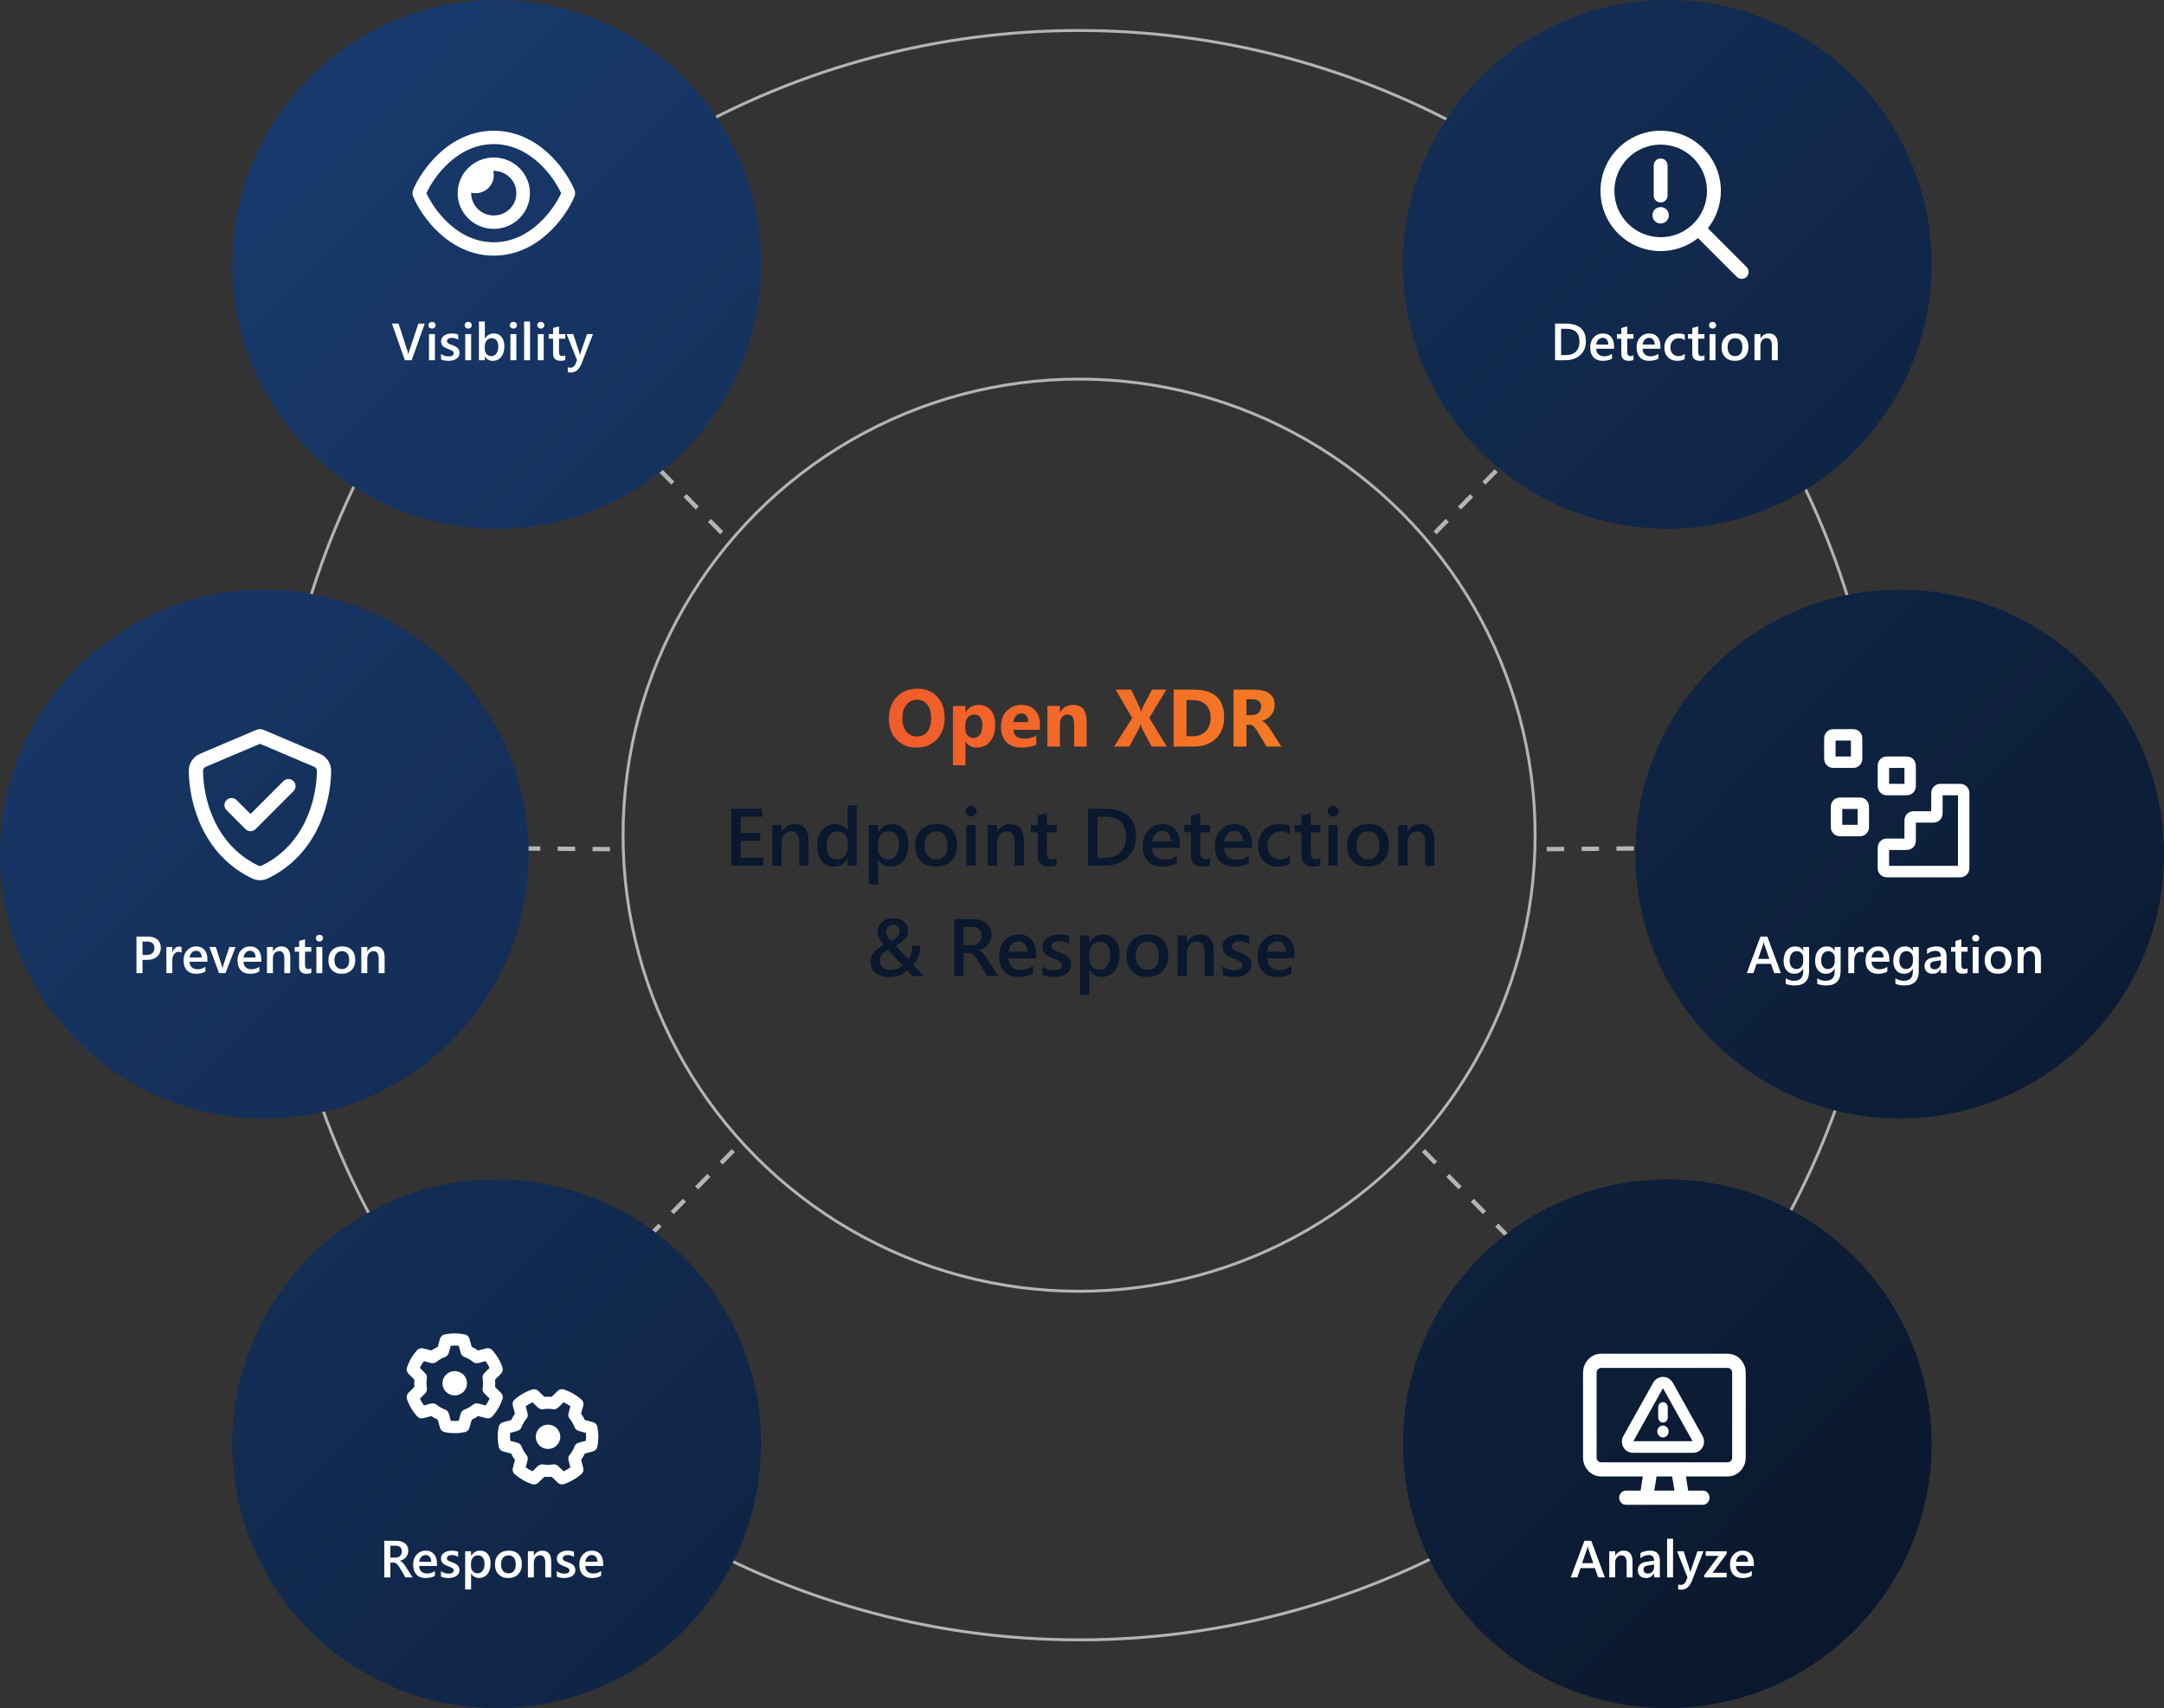
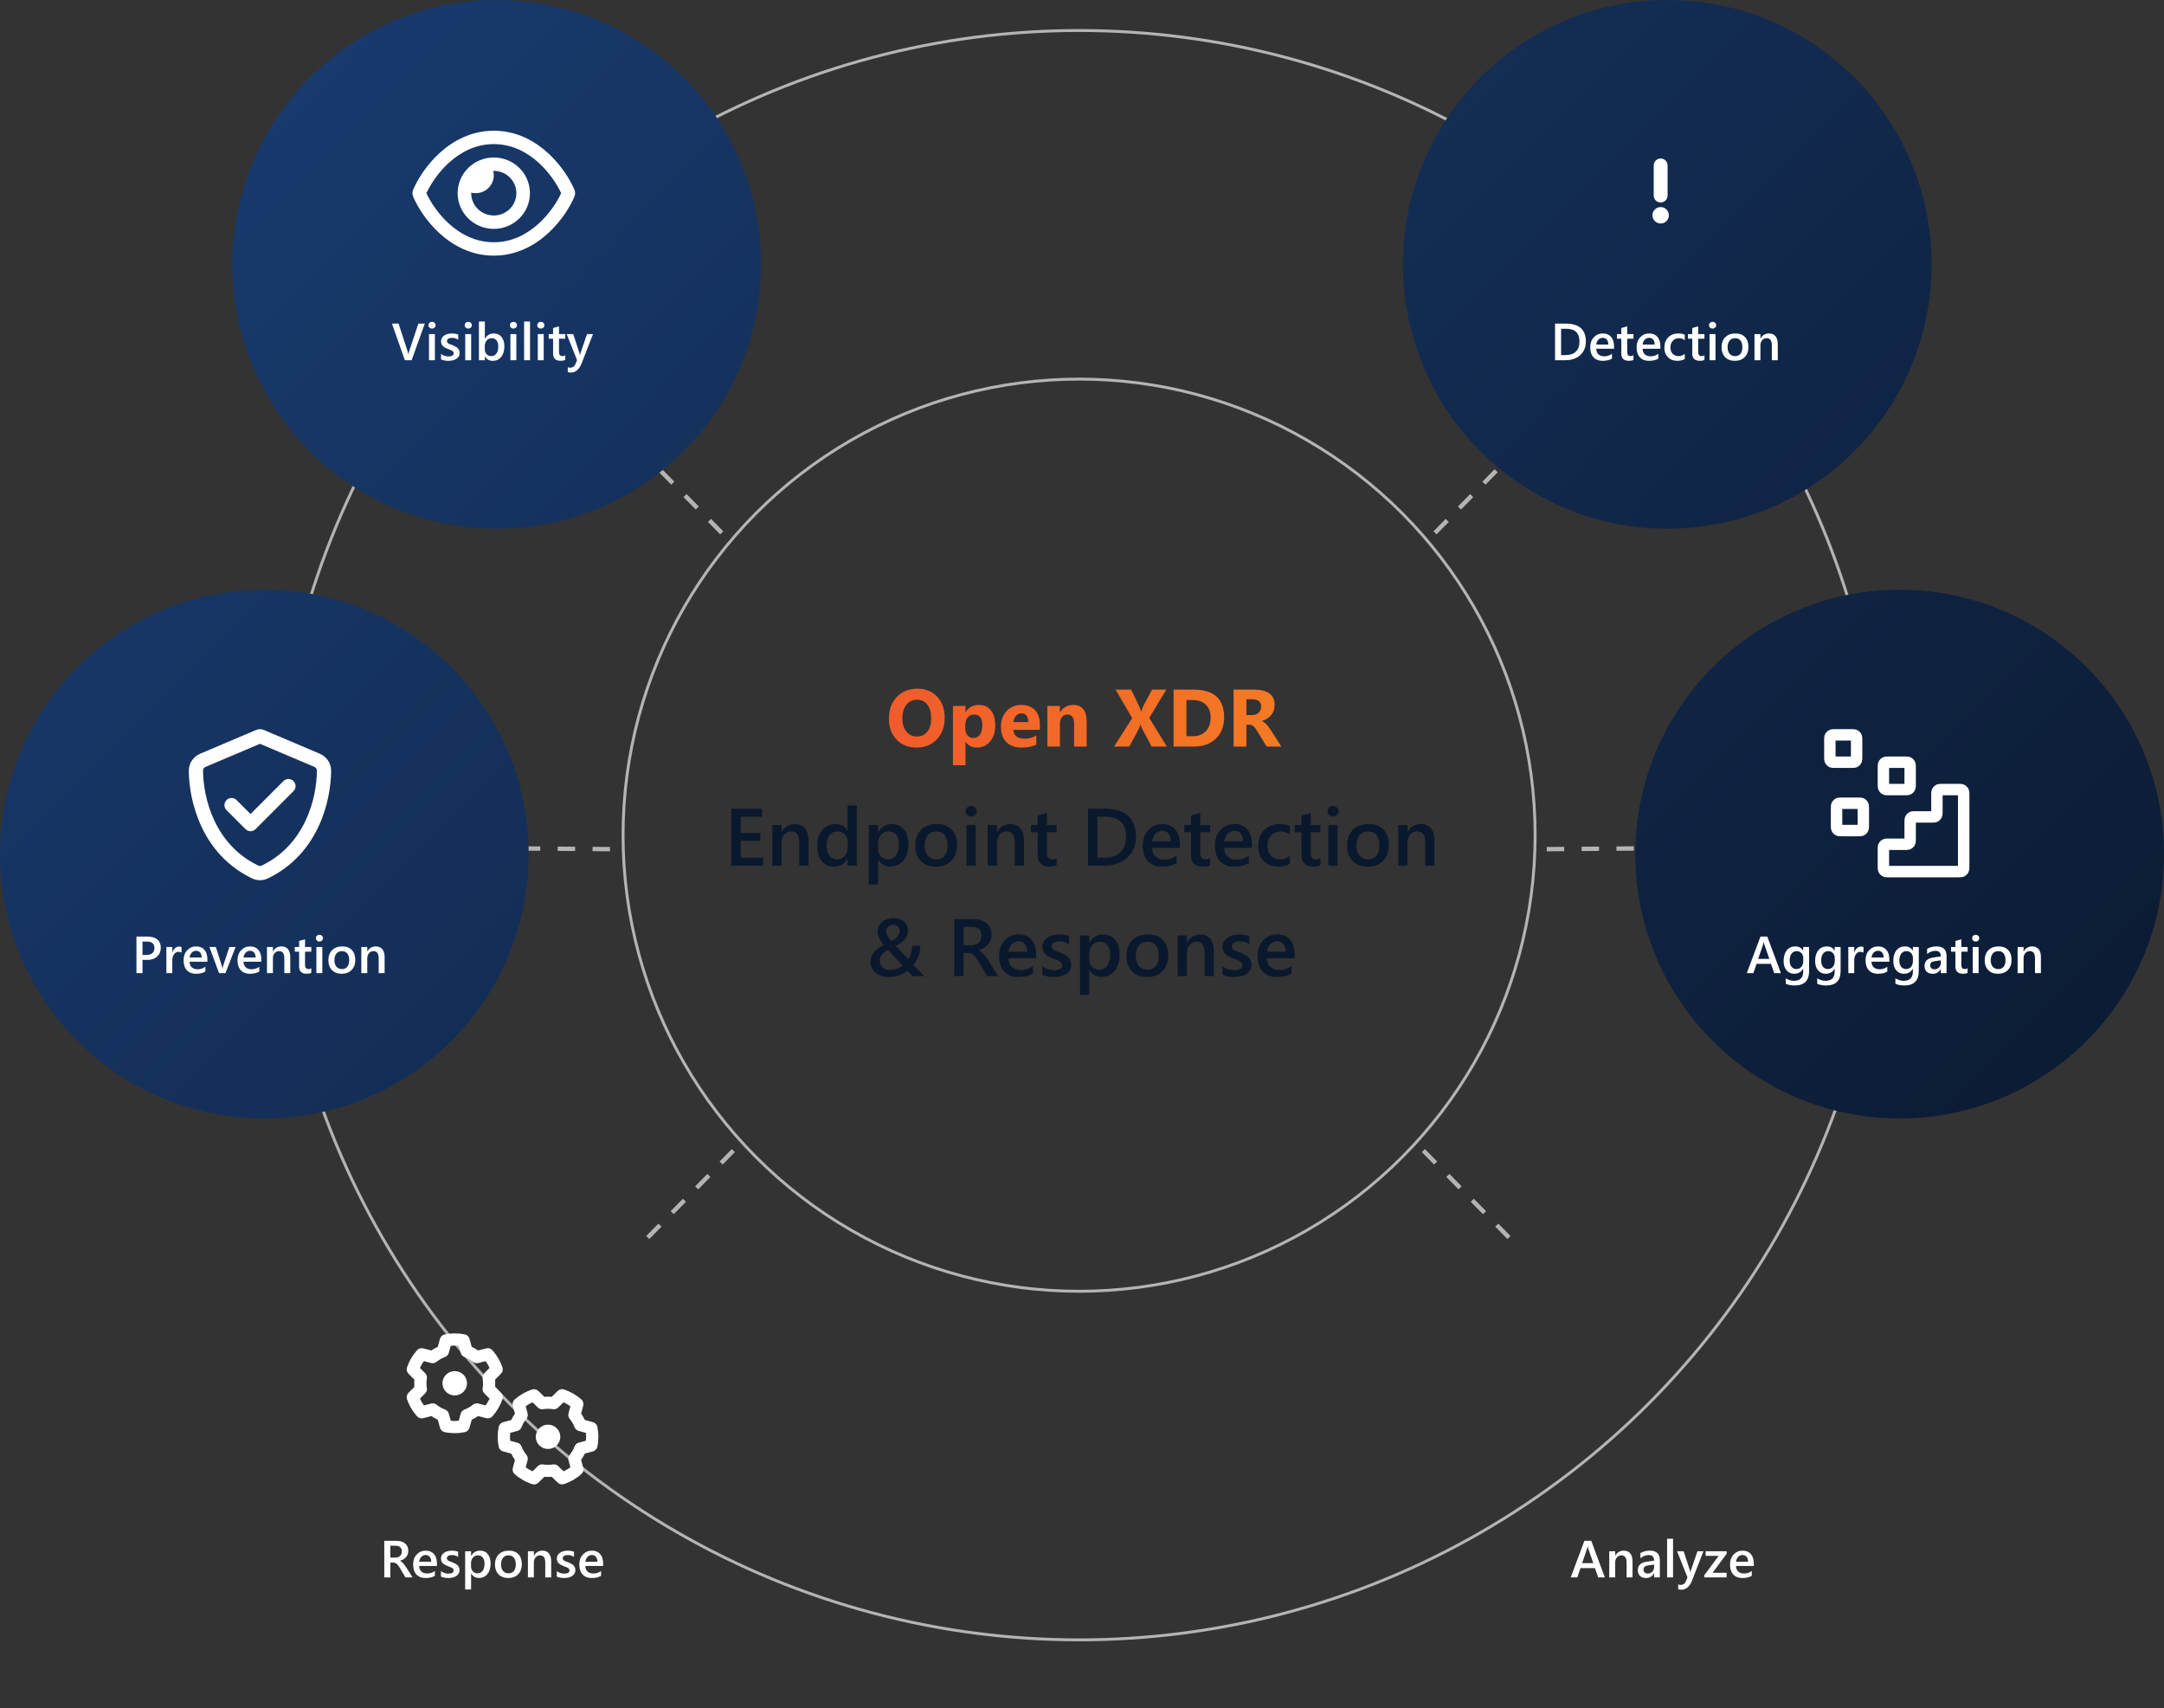
<svg xmlns="http://www.w3.org/2000/svg" width="745" height="588" viewBox="0 0 745 588" fill="none">
  <rect x="0" y="0" width="745" height="588" fill="#333333" stroke="none" />
  <path d="M219 153.5L251.5 186.5" stroke="#B3B4B4" stroke-width="1.5" stroke-dasharray="6 6" />
  <path d="M523.5 153.5L491 186.5" stroke="#B3B4B4" stroke-width="1.5" stroke-dasharray="6 6" />
  <path d="M223 426L255.5 393" stroke="#B3B4B4" stroke-width="1.5" stroke-dasharray="6 6" />
  <path d="M519.5 426L487 393" stroke="#B3B4B4" stroke-width="1.5" stroke-dasharray="6 6" />
  <path d="M168 291.984L214.315 292.338" stroke="#B3B4B4" stroke-width="1.5" stroke-dasharray="6 6" />
  <path d="M574.5 291.984L528.185 292.338" stroke="#B3B4B4" stroke-width="1.5" stroke-dasharray="6 6" />
  <circle cx="371.5" cy="287.5" r="277" stroke="#B3B4B4" />
  <circle cx="371.5" cy="287.5" r="157" stroke="#B3B4B4" />
  <path d="M315.527 257.342C312.72 257.342 310.432 256.43 308.664 254.607C306.896 252.775 306.012 250.392 306.012 247.457C306.012 244.358 306.91 241.852 308.705 239.938C310.501 238.023 312.88 237.066 315.842 237.066C318.64 237.066 320.9 237.982 322.623 239.814C324.355 241.646 325.221 244.062 325.221 247.061C325.221 250.141 324.323 252.625 322.527 254.512C320.741 256.398 318.408 257.342 315.527 257.342ZM315.719 240.867C314.169 240.867 312.939 241.451 312.027 242.617C311.116 243.775 310.66 245.311 310.66 247.225C310.66 249.166 311.116 250.702 312.027 251.832C312.939 252.962 314.133 253.527 315.609 253.527C317.132 253.527 318.339 252.98 319.232 251.887C320.126 250.784 320.572 249.257 320.572 247.307C320.572 245.274 320.139 243.693 319.273 242.562C318.408 241.432 317.223 240.867 315.719 240.867ZM332.439 255.373H332.385V263.439H328.064V243H332.385V245.105H332.439C333.506 243.474 335.005 242.658 336.938 242.658C338.751 242.658 340.15 243.283 341.135 244.531C342.128 245.771 342.625 247.462 342.625 249.604C342.625 251.937 342.046 253.81 340.889 255.223C339.74 256.635 338.209 257.342 336.295 257.342C334.609 257.342 333.324 256.686 332.439 255.373ZM332.316 249.631V250.752C332.316 251.718 332.572 252.507 333.082 253.117C333.592 253.728 334.262 254.033 335.092 254.033C336.076 254.033 336.837 253.655 337.375 252.898C337.922 252.133 338.195 251.053 338.195 249.658C338.195 247.197 337.238 245.967 335.324 245.967C334.44 245.967 333.715 246.304 333.15 246.979C332.594 247.644 332.316 248.528 332.316 249.631ZM358.006 251.23H348.873C349.019 253.263 350.299 254.279 352.715 254.279C354.255 254.279 355.609 253.915 356.775 253.186V256.303C355.481 256.995 353.799 257.342 351.73 257.342C349.47 257.342 347.715 256.717 346.467 255.469C345.218 254.211 344.594 252.461 344.594 250.219C344.594 247.895 345.268 246.053 346.617 244.695C347.966 243.337 349.625 242.658 351.594 242.658C353.635 242.658 355.212 243.264 356.324 244.477C357.445 245.689 358.006 247.334 358.006 249.412V251.23ZM354 248.578C354 246.573 353.189 245.57 351.566 245.57C350.874 245.57 350.272 245.857 349.762 246.432C349.26 247.006 348.955 247.721 348.846 248.578H354ZM374.098 257H369.791V249.221C369.791 247.051 369.016 245.967 367.467 245.967C366.719 245.967 366.104 246.254 365.621 246.828C365.138 247.402 364.896 248.132 364.896 249.016V257H360.576V243H364.896V245.215H364.951C365.981 243.51 367.48 242.658 369.449 242.658C372.548 242.658 374.098 244.581 374.098 248.428V257ZM401.701 257H396.465L393.088 250.615C392.96 250.378 392.828 249.941 392.691 249.303H392.637C392.573 249.604 392.423 250.059 392.186 250.67L388.795 257H383.531L389.779 247.197L384.064 237.395H389.438L392.24 243.273C392.459 243.738 392.655 244.29 392.828 244.928H392.883C392.992 244.545 393.197 243.975 393.498 243.219L396.615 237.395H401.537L395.658 247.115L401.701 257ZM404.039 257V237.395H410.984C417.948 237.395 421.43 240.58 421.43 246.951C421.43 250.005 420.477 252.443 418.572 254.266C416.676 256.089 414.147 257 410.984 257H404.039ZM408.455 240.99V253.418H410.643C412.557 253.418 414.056 252.844 415.141 251.695C416.234 250.547 416.781 248.984 416.781 247.006C416.781 245.137 416.239 243.67 415.154 242.604C414.079 241.528 412.566 240.99 410.615 240.99H408.455ZM441.131 257H436.059L433.01 251.955C432.782 251.572 432.563 251.23 432.354 250.93C432.144 250.629 431.93 250.374 431.711 250.164C431.501 249.945 431.278 249.781 431.041 249.672C430.813 249.553 430.562 249.494 430.289 249.494H429.1V257H424.684V237.395H431.684C436.441 237.395 438.82 239.172 438.82 242.727C438.82 243.41 438.715 244.044 438.506 244.627C438.296 245.201 438 245.721 437.617 246.186C437.234 246.65 436.77 247.051 436.223 247.389C435.685 247.726 435.083 247.99 434.418 248.182V248.236C434.71 248.327 434.992 248.478 435.266 248.688C435.539 248.888 435.803 249.125 436.059 249.398C436.314 249.672 436.555 249.968 436.783 250.287C437.02 250.597 437.234 250.902 437.426 251.203L441.131 257ZM429.1 240.703V246.158H431.014C431.962 246.158 432.723 245.885 433.297 245.338C433.88 244.782 434.172 244.094 434.172 243.273C434.172 241.56 433.146 240.703 431.096 240.703H429.1Z" fill="url(#paint0_linear_391_2)" />
  <path d="M262.756 298H251.75V278.395H262.318V281.156H255.004V286.707H261.744V289.455H255.004V295.252H262.756V298ZM278.355 298H275.184V290.111C275.184 287.495 274.258 286.188 272.408 286.188C271.442 286.188 270.645 286.552 270.016 287.281C269.387 288.001 269.072 288.913 269.072 290.016V298H265.887V284H269.072V286.324H269.127C270.175 284.556 271.688 283.672 273.666 283.672C275.188 283.672 276.35 284.169 277.152 285.162C277.954 286.146 278.355 287.573 278.355 289.441V298ZM294.967 298H291.795V295.621H291.74C290.719 297.426 289.147 298.328 287.023 298.328C285.301 298.328 283.92 297.704 282.881 296.455C281.851 295.197 281.336 293.488 281.336 291.328C281.336 289.013 281.906 287.158 283.045 285.764C284.193 284.369 285.72 283.672 287.625 283.672C289.512 283.672 290.883 284.428 291.74 285.941H291.795V277.273H294.967V298ZM291.836 291.602V289.77C291.836 288.776 291.512 287.933 290.865 287.24C290.218 286.548 289.393 286.201 288.391 286.201C287.206 286.201 286.271 286.643 285.588 287.527C284.913 288.411 284.576 289.637 284.576 291.205C284.576 292.627 284.9 293.753 285.547 294.582C286.203 295.402 287.083 295.812 288.186 295.812C289.27 295.812 290.15 295.416 290.824 294.623C291.499 293.821 291.836 292.814 291.836 291.602ZM302.336 295.936H302.281V304.439H299.109V284H302.281V286.461H302.336C303.421 284.602 305.007 283.672 307.094 283.672C308.871 283.672 310.257 284.296 311.25 285.545C312.243 286.794 312.74 288.471 312.74 290.576C312.74 292.91 312.18 294.778 311.059 296.182C309.938 297.585 308.406 298.287 306.465 298.287C304.678 298.287 303.302 297.503 302.336 295.936ZM302.254 290.412V292.148C302.254 293.169 302.577 294.035 303.225 294.746C303.881 295.457 304.71 295.812 305.713 295.812C306.889 295.812 307.809 295.357 308.475 294.445C309.149 293.525 309.486 292.244 309.486 290.604C309.486 289.227 309.172 288.152 308.543 287.377C307.923 286.593 307.08 286.201 306.014 286.201C304.883 286.201 303.972 286.602 303.279 287.404C302.596 288.206 302.254 289.209 302.254 290.412ZM322.188 298.328C320.027 298.328 318.3 297.676 317.006 296.373C315.721 295.061 315.078 293.324 315.078 291.164C315.078 288.812 315.748 286.976 317.088 285.654C318.437 284.333 320.251 283.672 322.529 283.672C324.717 283.672 326.421 284.314 327.643 285.6C328.864 286.885 329.475 288.667 329.475 290.945C329.475 293.178 328.814 294.969 327.492 296.318C326.18 297.658 324.411 298.328 322.188 298.328ZM322.338 286.201C321.098 286.201 320.118 286.634 319.398 287.5C318.678 288.366 318.318 289.56 318.318 291.082C318.318 292.549 318.683 293.707 319.412 294.555C320.141 295.393 321.117 295.812 322.338 295.812C323.587 295.812 324.544 295.398 325.209 294.568C325.883 293.739 326.221 292.559 326.221 291.027C326.221 289.487 325.883 288.298 325.209 287.459C324.544 286.62 323.587 286.201 322.338 286.201ZM334.314 281.061C333.795 281.061 333.348 280.892 332.975 280.555C332.61 280.217 332.428 279.789 332.428 279.27C332.428 278.75 332.61 278.317 332.975 277.971C333.348 277.624 333.795 277.451 334.314 277.451C334.852 277.451 335.308 277.624 335.682 277.971C336.055 278.317 336.242 278.75 336.242 279.27C336.242 279.762 336.055 280.186 335.682 280.541C335.308 280.887 334.852 281.061 334.314 281.061ZM335.887 298H332.715V284H335.887V298ZM352.512 298H349.34V290.111C349.34 287.495 348.415 286.188 346.564 286.188C345.598 286.188 344.801 286.552 344.172 287.281C343.543 288.001 343.229 288.913 343.229 290.016V298H340.043V284H343.229V286.324H343.283C344.331 284.556 345.844 283.672 347.822 283.672C349.344 283.672 350.507 284.169 351.309 285.162C352.111 286.146 352.512 287.573 352.512 289.441V298ZM363.777 297.85C363.158 298.16 362.342 298.314 361.33 298.314C358.614 298.314 357.256 297.011 357.256 294.404V286.488H354.918V284H357.256V280.76L360.428 279.857V284H363.777V286.488H360.428V293.488C360.428 294.318 360.578 294.91 360.879 295.266C361.18 295.621 361.681 295.799 362.383 295.799C362.921 295.799 363.385 295.644 363.777 295.334V297.85ZM374.578 298V278.395H380.238C387.466 278.395 391.08 281.58 391.08 287.951C391.08 290.977 390.077 293.411 388.072 295.252C386.067 297.084 383.378 298 380.006 298H374.578ZM377.818 281.156V295.252H380.416C382.704 295.252 384.481 294.623 385.748 293.365C387.024 292.107 387.662 290.33 387.662 288.033C387.662 283.449 385.288 281.156 380.539 281.156H377.818ZM406.174 291.861H396.631C396.667 293.156 397.064 294.154 397.82 294.855C398.586 295.557 399.634 295.908 400.965 295.908C402.46 295.908 403.831 295.462 405.08 294.568V297.125C403.804 297.927 402.118 298.328 400.021 298.328C397.962 298.328 396.344 297.695 395.168 296.428C394.001 295.152 393.418 293.361 393.418 291.055C393.418 288.876 394.061 287.104 395.346 285.736C396.64 284.36 398.244 283.672 400.158 283.672C402.072 283.672 403.553 284.287 404.602 285.518C405.65 286.748 406.174 288.457 406.174 290.645V291.861ZM403.111 289.619C403.102 288.48 402.833 287.596 402.305 286.967C401.776 286.329 401.047 286.01 400.117 286.01C399.206 286.01 398.431 286.342 397.793 287.008C397.164 287.673 396.777 288.544 396.631 289.619H403.111ZM416.578 297.85C415.958 298.16 415.143 298.314 414.131 298.314C411.415 298.314 410.057 297.011 410.057 294.404V286.488H407.719V284H410.057V280.76L413.229 279.857V284H416.578V286.488H413.229V293.488C413.229 294.318 413.379 294.91 413.68 295.266C413.98 295.621 414.482 295.799 415.184 295.799C415.721 295.799 416.186 295.644 416.578 295.334V297.85ZM431.002 291.861H421.459C421.495 293.156 421.892 294.154 422.648 294.855C423.414 295.557 424.462 295.908 425.793 295.908C427.288 295.908 428.66 295.462 429.908 294.568V297.125C428.632 297.927 426.946 298.328 424.85 298.328C422.79 298.328 421.172 297.695 419.996 296.428C418.829 295.152 418.246 293.361 418.246 291.055C418.246 288.876 418.889 287.104 420.174 285.736C421.468 284.36 423.072 283.672 424.986 283.672C426.9 283.672 428.382 284.287 429.43 285.518C430.478 286.748 431.002 288.457 431.002 290.645V291.861ZM427.939 289.619C427.93 288.48 427.661 287.596 427.133 286.967C426.604 286.329 425.875 286.01 424.945 286.01C424.034 286.01 423.259 286.342 422.621 287.008C421.992 287.673 421.605 288.544 421.459 289.619H427.939ZM444.045 297.357C442.924 298.005 441.598 298.328 440.066 298.328C437.988 298.328 436.311 297.681 435.035 296.387C433.759 295.083 433.121 293.397 433.121 291.328C433.121 289.022 433.805 287.172 435.172 285.777C436.548 284.374 438.385 283.672 440.682 283.672C441.958 283.672 443.083 283.895 444.059 284.342V287.295C443.083 286.566 442.044 286.201 440.941 286.201C439.602 286.201 438.503 286.657 437.646 287.568C436.79 288.471 436.361 289.656 436.361 291.123C436.361 292.572 436.762 293.716 437.564 294.555C438.376 295.393 439.46 295.812 440.818 295.812C441.958 295.812 443.033 295.407 444.045 294.596V297.357ZM454.586 297.85C453.966 298.16 453.15 298.314 452.139 298.314C449.423 298.314 448.064 297.011 448.064 294.404V286.488H445.727V284H448.064V280.76L451.236 279.857V284H454.586V286.488H451.236V293.488C451.236 294.318 451.387 294.91 451.688 295.266C451.988 295.621 452.49 295.799 453.191 295.799C453.729 295.799 454.194 295.644 454.586 295.334V297.85ZM458.92 281.061C458.4 281.061 457.954 280.892 457.58 280.555C457.215 280.217 457.033 279.789 457.033 279.27C457.033 278.75 457.215 278.317 457.58 277.971C457.954 277.624 458.4 277.451 458.92 277.451C459.458 277.451 459.913 277.624 460.287 277.971C460.661 278.317 460.848 278.75 460.848 279.27C460.848 279.762 460.661 280.186 460.287 280.541C459.913 280.887 459.458 281.061 458.92 281.061ZM460.492 298H457.32V284H460.492V298ZM470.855 298.328C468.695 298.328 466.968 297.676 465.674 296.373C464.389 295.061 463.746 293.324 463.746 291.164C463.746 288.812 464.416 286.976 465.756 285.654C467.105 284.333 468.919 283.672 471.197 283.672C473.385 283.672 475.089 284.314 476.311 285.6C477.532 286.885 478.143 288.667 478.143 290.945C478.143 293.178 477.482 294.969 476.16 296.318C474.848 297.658 473.079 298.328 470.855 298.328ZM471.006 286.201C469.766 286.201 468.786 286.634 468.066 287.5C467.346 288.366 466.986 289.56 466.986 291.082C466.986 292.549 467.351 293.707 468.08 294.555C468.809 295.393 469.785 295.812 471.006 295.812C472.255 295.812 473.212 295.398 473.877 294.568C474.551 293.739 474.889 292.559 474.889 291.027C474.889 289.487 474.551 288.298 473.877 287.459C473.212 286.62 472.255 286.201 471.006 286.201ZM493.852 298H490.68V290.111C490.68 287.495 489.755 286.188 487.904 286.188C486.938 286.188 486.141 286.552 485.512 287.281C484.883 288.001 484.568 288.913 484.568 290.016V298H481.383V284H484.568V286.324H484.623C485.671 284.556 487.184 283.672 489.162 283.672C490.684 283.672 491.846 284.169 492.648 285.162C493.451 286.146 493.852 287.573 493.852 289.441V298ZM314.176 336.014L312.385 334.113C311.993 334.46 311.555 334.774 311.072 335.057C310.598 335.33 310.092 335.562 309.555 335.754C309.026 335.945 308.475 336.091 307.9 336.191C307.326 336.292 306.747 336.342 306.164 336.342C305.18 336.342 304.291 336.214 303.498 335.959C302.705 335.704 302.026 335.344 301.461 334.879C300.905 334.405 300.472 333.84 300.162 333.184C299.861 332.527 299.711 331.798 299.711 330.996C299.711 328.745 301.206 326.849 304.195 325.309C302.819 323.604 302.131 322.091 302.131 320.77C302.131 320.086 302.263 319.457 302.527 318.883C302.801 318.309 303.179 317.816 303.662 317.406C304.145 316.987 304.719 316.659 305.385 316.422C306.059 316.185 306.793 316.066 307.586 316.066C308.342 316.066 309.026 316.171 309.637 316.381C310.257 316.59 310.785 316.882 311.223 317.256C311.66 317.63 311.997 318.076 312.234 318.596C312.471 319.106 312.59 319.662 312.59 320.264C312.59 320.856 312.512 321.394 312.357 321.877C312.212 322.351 311.97 322.798 311.633 323.217C311.305 323.636 310.867 324.037 310.32 324.42C309.783 324.803 309.122 325.186 308.338 325.568C309.058 326.343 309.783 327.113 310.512 327.879C311.25 328.645 311.997 329.415 312.754 330.189C312.945 329.898 313.118 329.57 313.273 329.205C313.438 328.84 313.574 328.458 313.684 328.057C313.802 327.656 313.893 327.241 313.957 326.812C314.021 326.384 314.053 325.965 314.053 325.555H316.828C316.828 328.061 316.035 330.253 314.449 332.131C314.859 332.568 315.374 333.106 315.994 333.744C316.623 334.382 317.361 335.139 318.209 336.014H314.176ZM309.732 320.51C309.732 320.209 309.673 319.926 309.555 319.662C309.445 319.398 309.295 319.17 309.104 318.979C308.912 318.778 308.689 318.623 308.434 318.514C308.178 318.395 307.905 318.336 307.613 318.336C307.23 318.336 306.88 318.395 306.561 318.514C306.251 318.623 305.982 318.787 305.754 319.006C305.535 319.215 305.362 319.466 305.234 319.758C305.116 320.049 305.057 320.373 305.057 320.729C305.057 321.567 305.654 322.652 306.848 323.982C308.771 322.998 309.732 321.84 309.732 320.51ZM310.73 332.336C309.664 331.233 307.996 329.456 305.727 327.004C304.724 327.523 303.999 328.079 303.553 328.672C303.115 329.264 302.896 329.957 302.896 330.75C302.896 331.233 302.983 331.671 303.156 332.062C303.339 332.445 303.585 332.773 303.895 333.047C304.204 333.32 304.569 333.53 304.988 333.676C305.417 333.822 305.877 333.895 306.369 333.895C308.083 333.895 309.536 333.375 310.73 332.336ZM343.652 336H339.852L336.721 330.75C336.438 330.267 336.16 329.857 335.887 329.52C335.622 329.173 335.349 328.891 335.066 328.672C334.793 328.453 334.492 328.294 334.164 328.193C333.836 328.093 333.467 328.043 333.057 328.043H331.744V336H328.504V316.395H334.957C335.878 316.395 336.725 316.504 337.5 316.723C338.275 316.941 338.949 317.274 339.523 317.721C340.098 318.158 340.544 318.71 340.863 319.375C341.191 320.031 341.355 320.801 341.355 321.686C341.355 322.378 341.251 323.016 341.041 323.6C340.84 324.174 340.549 324.689 340.166 325.145C339.792 325.591 339.337 325.974 338.799 326.293C338.27 326.612 337.673 326.858 337.008 327.031V327.086C337.363 327.286 337.673 327.51 337.938 327.756C338.202 327.993 338.452 328.239 338.689 328.494C338.926 328.749 339.159 329.041 339.387 329.369C339.624 329.688 339.883 330.062 340.166 330.49L343.652 336ZM331.744 319.033V325.404H334.451C334.952 325.404 335.413 325.327 335.832 325.172C336.26 325.017 336.63 324.794 336.939 324.502C337.249 324.21 337.491 323.855 337.664 323.436C337.837 323.016 337.924 322.547 337.924 322.027C337.924 321.089 337.628 320.355 337.035 319.826C336.443 319.298 335.59 319.033 334.479 319.033H331.744ZM356.709 329.861H347.166C347.202 331.156 347.599 332.154 348.355 332.855C349.121 333.557 350.169 333.908 351.5 333.908C352.995 333.908 354.367 333.462 355.615 332.568V335.125C354.339 335.927 352.653 336.328 350.557 336.328C348.497 336.328 346.879 335.695 345.703 334.428C344.536 333.152 343.953 331.361 343.953 329.055C343.953 326.876 344.596 325.104 345.881 323.736C347.175 322.36 348.779 321.672 350.693 321.672C352.607 321.672 354.089 322.287 355.137 323.518C356.185 324.748 356.709 326.457 356.709 328.645V329.861ZM353.646 327.619C353.637 326.48 353.368 325.596 352.84 324.967C352.311 324.329 351.582 324.01 350.652 324.01C349.741 324.01 348.966 324.342 348.328 325.008C347.699 325.673 347.312 326.544 347.166 327.619H353.646ZM358.855 335.562V332.623C360.04 333.525 361.348 333.977 362.779 333.977C364.693 333.977 365.65 333.411 365.65 332.281C365.65 331.962 365.568 331.693 365.404 331.475C365.24 331.247 365.017 331.046 364.734 330.873C364.461 330.7 364.133 330.545 363.75 330.408C363.376 330.271 362.957 330.117 362.492 329.943C361.918 329.715 361.398 329.474 360.934 329.219C360.478 328.964 360.095 328.676 359.785 328.357C359.484 328.029 359.257 327.66 359.102 327.25C358.947 326.84 358.869 326.361 358.869 325.814C358.869 325.14 359.029 324.548 359.348 324.037C359.667 323.518 360.095 323.085 360.633 322.738C361.171 322.383 361.781 322.118 362.465 321.945C363.148 321.763 363.855 321.672 364.584 321.672C365.878 321.672 367.036 321.868 368.057 322.26V325.035C367.072 324.361 365.942 324.023 364.666 324.023C364.265 324.023 363.9 324.064 363.572 324.146C363.253 324.229 362.98 324.342 362.752 324.488C362.524 324.634 362.346 324.812 362.219 325.021C362.091 325.222 362.027 325.445 362.027 325.691C362.027 325.992 362.091 326.247 362.219 326.457C362.346 326.667 362.533 326.854 362.779 327.018C363.035 327.173 363.335 327.318 363.682 327.455C364.037 327.583 364.443 327.724 364.898 327.879C365.5 328.125 366.038 328.376 366.512 328.631C366.995 328.886 367.405 329.178 367.742 329.506C368.079 329.825 368.339 330.199 368.521 330.627C368.704 331.046 368.795 331.548 368.795 332.131C368.795 332.842 368.631 333.462 368.303 333.99C367.975 334.519 367.537 334.956 366.99 335.303C366.443 335.649 365.81 335.904 365.09 336.068C364.379 336.242 363.627 336.328 362.834 336.328C361.303 336.328 359.977 336.073 358.855 335.562ZM375.043 333.936H374.988V342.439H371.816V322H374.988V324.461H375.043C376.128 322.602 377.714 321.672 379.801 321.672C381.578 321.672 382.964 322.296 383.957 323.545C384.951 324.794 385.447 326.471 385.447 328.576C385.447 330.91 384.887 332.778 383.766 334.182C382.645 335.585 381.113 336.287 379.172 336.287C377.385 336.287 376.009 335.503 375.043 333.936ZM374.961 328.412V330.148C374.961 331.169 375.285 332.035 375.932 332.746C376.588 333.457 377.417 333.812 378.42 333.812C379.596 333.812 380.516 333.357 381.182 332.445C381.856 331.525 382.193 330.244 382.193 328.604C382.193 327.227 381.879 326.152 381.25 325.377C380.63 324.593 379.787 324.201 378.721 324.201C377.59 324.201 376.679 324.602 375.986 325.404C375.303 326.206 374.961 327.209 374.961 328.412ZM394.895 336.328C392.734 336.328 391.007 335.676 389.713 334.373C388.428 333.061 387.785 331.324 387.785 329.164C387.785 326.812 388.455 324.976 389.795 323.654C391.144 322.333 392.958 321.672 395.236 321.672C397.424 321.672 399.128 322.314 400.35 323.6C401.571 324.885 402.182 326.667 402.182 328.945C402.182 331.178 401.521 332.969 400.199 334.318C398.887 335.658 397.118 336.328 394.895 336.328ZM395.045 324.201C393.805 324.201 392.826 324.634 392.105 325.5C391.385 326.366 391.025 327.56 391.025 329.082C391.025 330.549 391.39 331.707 392.119 332.555C392.848 333.393 393.824 333.812 395.045 333.812C396.294 333.812 397.251 333.398 397.916 332.568C398.59 331.739 398.928 330.559 398.928 329.027C398.928 327.487 398.59 326.298 397.916 325.459C397.251 324.62 396.294 324.201 395.045 324.201ZM417.891 336H414.719V328.111C414.719 325.495 413.794 324.188 411.943 324.188C410.977 324.188 410.18 324.552 409.551 325.281C408.922 326.001 408.607 326.913 408.607 328.016V336H405.422V322H408.607V324.324H408.662C409.71 322.556 411.223 321.672 413.201 321.672C414.723 321.672 415.885 322.169 416.688 323.162C417.49 324.146 417.891 325.573 417.891 327.441V336ZM420.898 335.562V332.623C422.083 333.525 423.391 333.977 424.822 333.977C426.736 333.977 427.693 333.411 427.693 332.281C427.693 331.962 427.611 331.693 427.447 331.475C427.283 331.247 427.06 331.046 426.777 330.873C426.504 330.7 426.176 330.545 425.793 330.408C425.419 330.271 425 330.117 424.535 329.943C423.961 329.715 423.441 329.474 422.977 329.219C422.521 328.964 422.138 328.676 421.828 328.357C421.527 328.029 421.299 327.66 421.145 327.25C420.99 326.84 420.912 326.361 420.912 325.814C420.912 325.14 421.072 324.548 421.391 324.037C421.71 323.518 422.138 323.085 422.676 322.738C423.214 322.383 423.824 322.118 424.508 321.945C425.191 321.763 425.898 321.672 426.627 321.672C427.921 321.672 429.079 321.868 430.1 322.26V325.035C429.115 324.361 427.985 324.023 426.709 324.023C426.308 324.023 425.943 324.064 425.615 324.146C425.296 324.229 425.023 324.342 424.795 324.488C424.567 324.634 424.389 324.812 424.262 325.021C424.134 325.222 424.07 325.445 424.07 325.691C424.07 325.992 424.134 326.247 424.262 326.457C424.389 326.667 424.576 326.854 424.822 327.018C425.077 327.173 425.378 327.318 425.725 327.455C426.08 327.583 426.486 327.724 426.941 327.879C427.543 328.125 428.081 328.376 428.555 328.631C429.038 328.886 429.448 329.178 429.785 329.506C430.122 329.825 430.382 330.199 430.564 330.627C430.747 331.046 430.838 331.548 430.838 332.131C430.838 332.842 430.674 333.462 430.346 333.99C430.018 334.519 429.58 334.956 429.033 335.303C428.486 335.649 427.853 335.904 427.133 336.068C426.422 336.242 425.67 336.328 424.877 336.328C423.346 336.328 422.02 336.073 420.898 335.562ZM445.713 329.861H436.17C436.206 331.156 436.603 332.154 437.359 332.855C438.125 333.557 439.173 333.908 440.504 333.908C441.999 333.908 443.37 333.462 444.619 332.568V335.125C443.343 335.927 441.657 336.328 439.561 336.328C437.501 336.328 435.883 335.695 434.707 334.428C433.54 333.152 432.957 331.361 432.957 329.055C432.957 326.876 433.6 325.104 434.885 323.736C436.179 322.36 437.783 321.672 439.697 321.672C441.611 321.672 443.092 322.287 444.141 323.518C445.189 324.748 445.713 326.457 445.713 328.645V329.861ZM442.65 327.619C442.641 326.48 442.372 325.596 441.844 324.967C441.315 324.329 440.586 324.01 439.656 324.01C438.745 324.01 437.97 324.342 437.332 325.008C436.703 325.673 436.316 326.544 436.17 327.619H442.65Z" fill="#0A182D" />
  <path d="M262 91.004C262 141.262 221.258 182.004 171 182.004C120.742 182.004 80 141.262 80 91.004C80 40.746 120.742 0.004 171 0.004C221.258 0.004 262 40.746 262 91.004Z" fill="url(#paint1_linear_391_2)" />
  <path d="M630.01 19.282C590.399 -11.651 533.212 -4.615 502.279 34.996C471.347 74.607 478.382 131.793 517.993 162.726C557.604 193.659 614.791 186.623 645.723 147.012C676.656 107.402 669.621 50.215 630.01 19.282Z" fill="url(#paint2_linear_391_2)" />
-   <path d="M262 497.004C262 547.262 221.258 588.004 171 588.004C120.742 588.004 80 547.262 80 497.004C80 446.746 120.742 406.004 171 406.004C221.258 406.004 262 446.746 262 497.004Z" fill="url(#paint3_linear_391_2)" />
-   <path d="M509.655 432.657C474.117 468.195 474.117 525.813 509.655 561.351C545.193 596.888 602.811 596.888 638.349 561.351C673.886 525.813 673.886 468.195 638.349 432.657C602.811 397.12 545.193 397.12 509.655 432.657Z" fill="url(#paint4_linear_391_2)" />
  <path d="M182 294.004C182 344.262 141.258 385.004 91 385.004C40.742 385.004 0 344.262 0 294.004C0 243.746 40.742 203.004 91 203.004C141.258 203.004 182 243.746 182 294.004Z" fill="url(#paint5_linear_391_2)" />
  <path d="M563 294.004C563 344.262 603.742 385.004 654 385.004C704.258 385.004 745 344.262 745 294.004C745 243.746 704.258 203.004 654 203.004C603.742 203.004 563 243.746 563 294.004Z" fill="url(#paint6_linear_391_2)" />
  <path d="M552.505 543H550.211L549.077 539.792H544.12L543.03 543H540.745L545.465 530.396H547.82L552.505 543ZM548.523 538.087L546.774 533.06C546.722 532.896 546.666 532.632 546.607 532.269H546.572C546.52 532.603 546.461 532.866 546.396 533.06L544.665 538.087H548.523ZM562.032 543H559.993V537.929C559.993 536.247 559.398 535.406 558.209 535.406C557.588 535.406 557.075 535.641 556.671 536.109C556.267 536.572 556.064 537.158 556.064 537.867V543H554.017V534H556.064V535.494H556.1C556.773 534.357 557.746 533.789 559.018 533.789C559.996 533.789 560.743 534.108 561.259 534.747C561.774 535.38 562.032 536.297 562.032 537.498V543ZM571.437 543H569.459V541.594H569.424C568.803 542.672 567.892 543.211 566.69 543.211C565.806 543.211 565.111 542.971 564.607 542.49C564.109 542.01 563.86 541.374 563.86 540.583C563.86 538.884 564.839 537.894 566.796 537.612L569.468 537.234C569.468 535.951 568.858 535.31 567.64 535.31C566.567 535.31 565.601 535.679 564.739 536.417V534.633C565.688 534.07 566.784 533.789 568.026 533.789C570.3 533.789 571.437 534.908 571.437 537.146V543ZM569.468 538.579L567.578 538.843C566.992 538.919 566.55 539.062 566.251 539.273C565.958 539.479 565.812 539.842 565.812 540.363C565.812 540.744 565.946 541.058 566.216 541.304C566.491 541.544 566.857 541.664 567.314 541.664C567.936 541.664 568.448 541.447 568.853 541.014C569.263 540.574 569.468 540.023 569.468 539.361V538.579ZM575.98 543H573.933V529.676H575.98V543ZM586.439 534L582.379 544.441C581.535 546.305 580.352 547.236 578.828 547.236C578.4 547.236 578.043 547.198 577.756 547.122V545.426C578.078 545.531 578.371 545.584 578.635 545.584C579.396 545.584 579.965 545.209 580.34 544.459L580.946 542.982L577.369 534H579.628L581.772 540.539C581.796 540.621 581.849 540.838 581.931 541.189H581.975C582.004 541.055 582.057 540.844 582.133 540.557L584.383 534H586.439ZM594.446 534.853L589.586 541.409H594.429V543H586.729V542.235L591.695 535.591H587.204V534H594.446V534.853ZM603.789 539.054H597.654C597.678 539.886 597.933 540.527 598.419 540.979C598.911 541.43 599.585 541.655 600.44 541.655C601.401 541.655 602.283 541.368 603.086 540.794V542.438C602.266 542.953 601.182 543.211 599.834 543.211C598.51 543.211 597.47 542.804 596.714 541.989C595.964 541.169 595.589 540.018 595.589 538.535C595.589 537.135 596.002 535.995 596.828 535.116C597.66 534.231 598.691 533.789 599.922 533.789C601.152 533.789 602.104 534.185 602.778 534.976C603.452 535.767 603.789 536.865 603.789 538.271V539.054ZM601.82 537.612C601.814 536.88 601.642 536.312 601.302 535.907C600.962 535.497 600.493 535.292 599.896 535.292C599.31 535.292 598.812 535.506 598.401 535.934C597.997 536.361 597.748 536.921 597.654 537.612H601.82Z" fill="white" />
  <path d="M613.116 335H610.822L609.688 331.792H604.731L603.642 335H601.356L606.076 322.396H608.432L613.116 335ZM609.135 330.087L607.386 325.06C607.333 324.896 607.277 324.632 607.219 324.269H607.184C607.131 324.603 607.072 324.866 607.008 325.06L605.276 330.087H609.135ZM622.819 334.279C622.819 337.584 621.158 339.236 617.836 339.236C616.664 339.236 615.642 339.04 614.769 338.647V336.784C615.753 337.347 616.688 337.628 617.572 337.628C619.711 337.628 620.78 336.576 620.78 334.473V333.488H620.745C620.071 334.637 619.058 335.211 617.704 335.211C616.608 335.211 615.724 334.812 615.05 334.016C614.382 333.213 614.048 332.138 614.048 330.79C614.048 329.261 614.408 328.045 615.129 327.143C615.85 326.24 616.84 325.789 618.1 325.789C619.289 325.789 620.171 326.275 620.745 327.248H620.78V326H622.819V334.279ZM620.798 330.878V329.709C620.798 329.076 620.587 328.537 620.165 328.092C619.749 327.641 619.228 327.415 618.601 327.415C617.827 327.415 617.221 327.702 616.781 328.276C616.348 328.845 616.131 329.642 616.131 330.667C616.131 331.552 616.339 332.261 616.755 332.794C617.177 333.321 617.733 333.585 618.425 333.585C619.128 333.585 619.699 333.333 620.139 332.829C620.578 332.319 620.798 331.669 620.798 330.878ZM633.665 334.279C633.665 337.584 632.004 339.236 628.682 339.236C627.51 339.236 626.487 339.04 625.614 338.647V336.784C626.599 337.347 627.533 337.628 628.418 337.628C630.557 337.628 631.626 336.576 631.626 334.473V333.488H631.591C630.917 334.637 629.903 335.211 628.55 335.211C627.454 335.211 626.569 334.812 625.896 334.016C625.228 333.213 624.894 332.138 624.894 330.79C624.894 329.261 625.254 328.045 625.975 327.143C626.695 326.24 627.686 325.789 628.945 325.789C630.135 325.789 631.017 326.275 631.591 327.248H631.626V326H633.665V334.279ZM631.644 330.878V329.709C631.644 329.076 631.433 328.537 631.011 328.092C630.595 327.641 630.073 327.415 629.446 327.415C628.673 327.415 628.066 327.702 627.627 328.276C627.193 328.845 626.977 329.642 626.977 330.667C626.977 331.552 627.185 332.261 627.601 332.794C628.022 333.321 628.579 333.585 629.271 333.585C629.974 333.585 630.545 333.333 630.984 332.829C631.424 332.319 631.644 331.669 631.644 330.878ZM641.54 327.942C641.294 327.749 640.939 327.652 640.477 327.652C639.873 327.652 639.369 327.925 638.965 328.47C638.561 329.015 638.358 329.756 638.358 330.693V335H636.319V326H638.358V327.854H638.394C638.593 327.222 638.897 326.729 639.308 326.378C639.724 326.021 640.187 325.842 640.696 325.842C641.065 325.842 641.347 325.897 641.54 326.009V327.942ZM650.443 331.054H644.309C644.332 331.886 644.587 332.527 645.073 332.979C645.565 333.43 646.239 333.655 647.095 333.655C648.056 333.655 648.938 333.368 649.74 332.794V334.438C648.92 334.953 647.836 335.211 646.488 335.211C645.164 335.211 644.124 334.804 643.368 333.989C642.618 333.169 642.243 332.018 642.243 330.535C642.243 329.135 642.656 327.995 643.482 327.116C644.314 326.231 645.346 325.789 646.576 325.789C647.807 325.789 648.759 326.185 649.433 326.976C650.106 327.767 650.443 328.865 650.443 330.271V331.054ZM648.475 329.612C648.469 328.88 648.296 328.312 647.956 327.907C647.616 327.497 647.147 327.292 646.55 327.292C645.964 327.292 645.466 327.506 645.056 327.934C644.651 328.361 644.402 328.921 644.309 329.612H648.475ZM660.577 334.279C660.577 337.584 658.916 339.236 655.594 339.236C654.422 339.236 653.399 339.04 652.526 338.647V336.784C653.511 337.347 654.445 337.628 655.33 337.628C657.469 337.628 658.538 336.576 658.538 334.473V333.488H658.503C657.829 334.637 656.815 335.211 655.462 335.211C654.366 335.211 653.481 334.812 652.808 334.016C652.14 333.213 651.806 332.138 651.806 330.79C651.806 329.261 652.166 328.045 652.887 327.143C653.607 326.24 654.598 325.789 655.857 325.789C657.047 325.789 657.929 326.275 658.503 327.248H658.538V326H660.577V334.279ZM658.556 330.878V329.709C658.556 329.076 658.345 328.537 657.923 328.092C657.507 327.641 656.985 327.415 656.358 327.415C655.585 327.415 654.979 327.702 654.539 328.276C654.105 328.845 653.889 329.642 653.889 330.667C653.889 331.552 654.097 332.261 654.513 332.794C654.935 333.321 655.491 333.585 656.183 333.585C656.886 333.585 657.457 333.333 657.896 332.829C658.336 332.319 658.556 331.669 658.556 330.878ZM670.14 335H668.162V333.594H668.127C667.506 334.672 666.595 335.211 665.394 335.211C664.509 335.211 663.814 334.971 663.311 334.49C662.812 334.01 662.563 333.374 662.563 332.583C662.563 330.884 663.542 329.894 665.499 329.612L668.171 329.234C668.171 327.951 667.562 327.31 666.343 327.31C665.271 327.31 664.304 327.679 663.442 328.417V326.633C664.392 326.07 665.487 325.789 666.729 325.789C669.003 325.789 670.14 326.908 670.14 329.146V335ZM668.171 330.579L666.281 330.843C665.695 330.919 665.253 331.062 664.954 331.273C664.661 331.479 664.515 331.842 664.515 332.363C664.515 332.744 664.649 333.058 664.919 333.304C665.194 333.544 665.561 333.664 666.018 333.664C666.639 333.664 667.151 333.447 667.556 333.014C667.966 332.574 668.171 332.023 668.171 331.361V330.579ZM677.382 334.903C676.983 335.103 676.459 335.202 675.809 335.202C674.062 335.202 673.189 334.364 673.189 332.688V327.6H671.687V326H673.189V323.917L675.229 323.337V326H677.382V327.6H675.229V332.1C675.229 332.633 675.325 333.014 675.519 333.242C675.712 333.471 676.034 333.585 676.485 333.585C676.831 333.585 677.13 333.485 677.382 333.286V334.903ZM680.168 324.11C679.834 324.11 679.547 324.002 679.307 323.785C679.072 323.568 678.955 323.293 678.955 322.959C678.955 322.625 679.072 322.347 679.307 322.124C679.547 321.901 679.834 321.79 680.168 321.79C680.514 321.79 680.807 321.901 681.047 322.124C681.287 322.347 681.407 322.625 681.407 322.959C681.407 323.275 681.287 323.548 681.047 323.776C680.807 323.999 680.514 324.11 680.168 324.11ZM681.179 335H679.14V326H681.179V335ZM687.841 335.211C686.452 335.211 685.342 334.792 684.51 333.954C683.684 333.11 683.271 331.994 683.271 330.605C683.271 329.094 683.701 327.913 684.562 327.063C685.43 326.214 686.596 325.789 688.061 325.789C689.467 325.789 690.562 326.202 691.348 327.028C692.133 327.854 692.525 329 692.525 330.465C692.525 331.9 692.101 333.052 691.251 333.919C690.407 334.78 689.271 335.211 687.841 335.211ZM687.938 327.415C687.141 327.415 686.511 327.693 686.048 328.25C685.585 328.807 685.354 329.574 685.354 330.553C685.354 331.496 685.588 332.24 686.057 332.785C686.525 333.324 687.152 333.594 687.938 333.594C688.74 333.594 689.355 333.327 689.783 332.794C690.217 332.261 690.434 331.502 690.434 330.518C690.434 329.527 690.217 328.763 689.783 328.224C689.355 327.685 688.74 327.415 687.938 327.415ZM702.624 335H700.585V329.929C700.585 328.247 699.99 327.406 698.801 327.406C698.18 327.406 697.667 327.641 697.263 328.109C696.858 328.572 696.656 329.158 696.656 329.867V335H694.608V326H696.656V327.494H696.691C697.365 326.357 698.338 325.789 699.609 325.789C700.588 325.789 701.335 326.108 701.851 326.747C702.366 327.38 702.624 328.297 702.624 329.498V335Z" fill="white" />
  <path d="M49.062 330.43V335H46.978V322.396H50.802C52.249 322.396 53.371 322.733 54.168 323.407C54.965 324.081 55.363 325.03 55.363 326.255C55.363 327.479 54.947 328.481 54.115 329.261C53.283 330.04 52.158 330.43 50.74 330.43H49.062ZM49.062 324.119V328.725H50.415C51.312 328.725 51.994 328.517 52.463 328.101C52.932 327.685 53.166 327.099 53.166 326.343C53.166 324.86 52.305 324.119 50.582 324.119H49.062ZM62.5 327.942C62.254 327.749 61.899 327.652 61.437 327.652C60.833 327.652 60.329 327.925 59.925 328.47C59.52 329.015 59.318 329.756 59.318 330.693V335H57.279V326H59.318V327.854H59.353C59.553 327.222 59.857 326.729 60.268 326.378C60.684 326.021 61.147 325.842 61.656 325.842C62.025 325.842 62.307 325.897 62.5 326.009V327.942ZM71.403 331.054H65.269C65.292 331.886 65.547 332.527 66.033 332.979C66.525 333.43 67.199 333.655 68.055 333.655C69.016 333.655 69.897 333.368 70.7 332.794V334.438C69.88 334.953 68.796 335.211 67.448 335.211C66.124 335.211 65.084 334.804 64.328 333.989C63.578 333.169 63.203 332.018 63.203 330.535C63.203 329.135 63.616 327.995 64.442 327.116C65.274 326.231 66.306 325.789 67.536 325.789C68.767 325.789 69.719 326.185 70.393 326.976C71.066 327.767 71.403 328.865 71.403 330.271V331.054ZM69.435 329.612C69.429 328.88 69.256 328.312 68.916 327.907C68.576 327.497 68.107 327.292 67.51 327.292C66.924 327.292 66.426 327.506 66.016 327.934C65.611 328.361 65.362 328.921 65.269 329.612H69.435ZM81.098 326L77.617 335H75.411L72.098 326H74.312L76.308 332.293C76.46 332.756 76.554 333.16 76.589 333.506H76.615C76.668 333.072 76.75 332.68 76.861 332.328L78.953 326H81.098ZM89.966 331.054H83.831C83.855 331.886 84.109 332.527 84.596 332.979C85.088 333.43 85.762 333.655 86.617 333.655C87.578 333.655 88.46 333.368 89.263 332.794V334.438C88.442 334.953 87.358 335.211 86.011 335.211C84.686 335.211 83.647 334.804 82.891 333.989C82.141 333.169 81.766 332.018 81.766 330.535C81.766 329.135 82.179 327.995 83.005 327.116C83.837 326.231 84.868 325.789 86.099 325.789C87.329 325.789 88.281 326.185 88.955 326.976C89.629 327.767 89.966 328.865 89.966 330.271V331.054ZM87.997 329.612C87.991 328.88 87.818 328.312 87.478 327.907C87.139 327.497 86.67 327.292 86.072 327.292C85.486 327.292 84.988 327.506 84.578 327.934C84.174 328.361 83.925 328.921 83.831 329.612H87.997ZM99.924 335H97.885V329.929C97.885 328.247 97.29 327.406 96.101 327.406C95.48 327.406 94.967 327.641 94.562 328.109C94.158 328.572 93.956 329.158 93.956 329.867V335H91.908V326H93.956V327.494H93.991C94.665 326.357 95.638 325.789 96.909 325.789C97.888 325.789 98.635 326.108 99.15 326.747C99.666 327.38 99.924 328.297 99.924 329.498V335ZM107.166 334.903C106.768 335.103 106.243 335.202 105.593 335.202C103.847 335.202 102.974 334.364 102.974 332.688V327.6H101.471V326H102.974V323.917L105.013 323.337V326H107.166V327.6H105.013V332.1C105.013 332.633 105.109 333.014 105.303 333.242C105.496 333.471 105.818 333.585 106.27 333.585C106.615 333.585 106.914 333.485 107.166 333.286V334.903ZM109.952 324.11C109.618 324.11 109.331 324.002 109.091 323.785C108.856 323.568 108.739 323.293 108.739 322.959C108.739 322.625 108.856 322.347 109.091 322.124C109.331 321.901 109.618 321.79 109.952 321.79C110.298 321.79 110.591 321.901 110.831 322.124C111.071 322.347 111.191 322.625 111.191 322.959C111.191 323.275 111.071 323.548 110.831 323.776C110.591 323.999 110.298 324.11 109.952 324.11ZM110.963 335H108.924V326H110.963V335ZM117.625 335.211C116.236 335.211 115.126 334.792 114.294 333.954C113.468 333.11 113.055 331.994 113.055 330.605C113.055 329.094 113.485 327.913 114.347 327.063C115.214 326.214 116.38 325.789 117.845 325.789C119.251 325.789 120.347 326.202 121.132 327.028C121.917 327.854 122.31 329 122.31 330.465C122.31 331.9 121.885 333.052 121.035 333.919C120.191 334.78 119.055 335.211 117.625 335.211ZM117.722 327.415C116.925 327.415 116.295 327.693 115.832 328.25C115.369 328.807 115.138 329.574 115.138 330.553C115.138 331.496 115.372 332.24 115.841 332.785C116.31 333.324 116.937 333.594 117.722 333.594C118.524 333.594 119.14 333.327 119.567 332.794C120.001 332.261 120.218 331.502 120.218 330.518C120.218 329.527 120.001 328.763 119.567 328.224C119.14 327.685 118.524 327.415 117.722 327.415ZM132.408 335H130.369V329.929C130.369 328.247 129.774 327.406 128.585 327.406C127.964 327.406 127.451 327.641 127.047 328.109C126.643 328.572 126.44 329.158 126.44 329.867V335H124.393V326H126.44V327.494H126.476C127.149 326.357 128.122 325.789 129.394 325.789C130.372 325.789 131.119 326.108 131.635 326.747C132.15 327.38 132.408 328.297 132.408 329.498V335Z" fill="white" />
  <g clip-path="url(#clip0_391_2)">
    <path d="M70.819 263.969L89.5 256.045L108.181 263.969C108.784 264.225 109.11 264.766 109.1 265.276C109.059 274.61 105.18 290.735 90.082 297.965C89.715 298.139 89.286 298.139 88.928 297.965C73.82 290.725 69.951 274.61 69.9 265.266C69.9 264.756 70.217 264.225 70.819 263.959V263.969ZM110.09 259.456L90.868 251.296C90.439 251.102 89.98 251 89.5 251C89.02 251 88.561 251.102 88.132 251.296L68.91 259.456C66.664 260.405 64.99 262.621 65 265.297C65.051 275.427 69.216 293.962 86.805 302.387C88.51 303.204 90.49 303.204 92.195 302.387C109.794 293.962 113.949 275.427 114 265.297C114.01 262.621 112.336 260.405 110.09 259.456Z" fill="white" />
    <path d="M101.036 272.342C101.995 271.382 101.995 269.83 101.036 268.88C100.076 267.93 98.525 267.92 97.575 268.88L86.244 280.216L81.446 275.416C80.486 274.456 78.935 274.456 77.985 275.416C77.036 276.376 77.026 277.928 77.985 278.878L84.519 285.414C85.478 286.374 87.03 286.374 87.979 285.414L101.036 272.342Z" fill="white" />
  </g>
  <path d="M142.034 543H139.591L137.578 539.625C137.396 539.314 137.218 539.051 137.042 538.834C136.872 538.611 136.696 538.43 136.515 538.289C136.339 538.148 136.146 538.046 135.935 537.981C135.724 537.917 135.486 537.885 135.223 537.885H134.379V543H132.296V530.396H136.444C137.036 530.396 137.581 530.467 138.079 530.607C138.577 530.748 139.011 530.962 139.38 531.249C139.749 531.53 140.036 531.885 140.241 532.312C140.452 532.734 140.558 533.229 140.558 533.798C140.558 534.243 140.49 534.653 140.355 535.028C140.227 535.397 140.039 535.729 139.793 536.021C139.553 536.309 139.26 536.555 138.914 536.76C138.574 536.965 138.19 537.123 137.763 537.234V537.27C137.991 537.398 138.19 537.542 138.36 537.7C138.53 537.853 138.691 538.011 138.844 538.175C138.996 538.339 139.146 538.526 139.292 538.737C139.444 538.942 139.611 539.183 139.793 539.458L142.034 543ZM134.379 532.093V536.188H136.119C136.441 536.188 136.737 536.139 137.007 536.039C137.282 535.939 137.52 535.796 137.719 535.608C137.918 535.421 138.073 535.192 138.185 534.923C138.296 534.653 138.352 534.352 138.352 534.018C138.352 533.414 138.161 532.942 137.78 532.603C137.399 532.263 136.852 532.093 136.137 532.093H134.379ZM150.428 539.054H144.293C144.316 539.886 144.571 540.527 145.058 540.979C145.55 541.43 146.224 541.655 147.079 541.655C148.04 541.655 148.922 541.368 149.725 540.794V542.438C148.904 542.953 147.82 543.211 146.473 543.211C145.148 543.211 144.108 542.804 143.353 541.989C142.603 541.169 142.228 540.018 142.228 538.535C142.228 537.135 142.641 535.995 143.467 535.116C144.299 534.231 145.33 533.789 146.561 533.789C147.791 533.789 148.743 534.185 149.417 534.976C150.091 535.767 150.428 536.865 150.428 538.271V539.054ZM148.459 537.612C148.453 536.88 148.28 536.312 147.94 535.907C147.601 535.497 147.132 535.292 146.534 535.292C145.948 535.292 145.45 535.506 145.04 535.934C144.636 536.361 144.387 536.921 144.293 537.612H148.459ZM151.808 542.719V540.829C152.569 541.409 153.41 541.699 154.33 541.699C155.561 541.699 156.176 541.336 156.176 540.609C156.176 540.404 156.123 540.231 156.018 540.091C155.912 539.944 155.769 539.815 155.587 539.704C155.411 539.593 155.2 539.493 154.954 539.405C154.714 539.317 154.444 539.218 154.146 539.106C153.776 538.96 153.442 538.805 153.144 538.641C152.851 538.477 152.604 538.292 152.405 538.087C152.212 537.876 152.065 537.639 151.966 537.375C151.866 537.111 151.816 536.804 151.816 536.452C151.816 536.019 151.919 535.638 152.124 535.31C152.329 534.976 152.604 534.697 152.95 534.475C153.296 534.246 153.688 534.076 154.128 533.965C154.567 533.848 155.021 533.789 155.49 533.789C156.322 533.789 157.066 533.915 157.723 534.167V535.951C157.09 535.518 156.363 535.301 155.543 535.301C155.285 535.301 155.051 535.327 154.84 535.38C154.635 535.433 154.459 535.506 154.312 535.6C154.166 535.693 154.052 535.808 153.97 535.942C153.888 536.071 153.847 536.215 153.847 536.373C153.847 536.566 153.888 536.73 153.97 536.865C154.052 537 154.172 537.12 154.33 537.226C154.494 537.325 154.688 537.419 154.91 537.507C155.139 537.589 155.399 537.68 155.692 537.779C156.079 537.938 156.425 538.099 156.729 538.263C157.04 538.427 157.304 538.614 157.521 538.825C157.737 539.03 157.904 539.271 158.021 539.546C158.139 539.815 158.197 540.138 158.197 540.513C158.197 540.97 158.092 541.368 157.881 541.708C157.67 542.048 157.389 542.329 157.037 542.552C156.686 542.774 156.278 542.938 155.815 543.044C155.358 543.155 154.875 543.211 154.365 543.211C153.381 543.211 152.528 543.047 151.808 542.719ZM162.214 541.673H162.179V547.14H160.14V534H162.179V535.582H162.214C162.911 534.387 163.931 533.789 165.272 533.789C166.415 533.789 167.306 534.19 167.944 534.993C168.583 535.796 168.902 536.874 168.902 538.228C168.902 539.728 168.542 540.929 167.821 541.831C167.101 542.733 166.116 543.185 164.868 543.185C163.72 543.185 162.835 542.681 162.214 541.673ZM162.161 538.122V539.238C162.161 539.895 162.369 540.451 162.785 540.908C163.207 541.365 163.74 541.594 164.385 541.594C165.141 541.594 165.732 541.301 166.16 540.715C166.594 540.123 166.811 539.3 166.811 538.245C166.811 537.36 166.608 536.669 166.204 536.171C165.806 535.667 165.264 535.415 164.578 535.415C163.852 535.415 163.266 535.673 162.82 536.188C162.381 536.704 162.161 537.349 162.161 538.122ZM174.976 543.211C173.587 543.211 172.477 542.792 171.645 541.954C170.818 541.11 170.405 539.994 170.405 538.605C170.405 537.094 170.836 535.913 171.697 535.063C172.564 534.214 173.73 533.789 175.195 533.789C176.602 533.789 177.697 534.202 178.482 535.028C179.268 535.854 179.66 537 179.66 538.465C179.66 539.9 179.235 541.052 178.386 541.919C177.542 542.78 176.405 543.211 174.976 543.211ZM175.072 535.415C174.275 535.415 173.646 535.693 173.183 536.25C172.72 536.807 172.488 537.574 172.488 538.553C172.488 539.496 172.723 540.24 173.191 540.785C173.66 541.324 174.287 541.594 175.072 541.594C175.875 541.594 176.49 541.327 176.918 540.794C177.352 540.261 177.568 539.502 177.568 538.518C177.568 537.527 177.352 536.763 176.918 536.224C176.49 535.685 175.875 535.415 175.072 535.415ZM189.759 543H187.72V537.929C187.72 536.247 187.125 535.406 185.936 535.406C185.314 535.406 184.802 535.641 184.397 536.109C183.993 536.572 183.791 537.158 183.791 537.867V543H181.743V534H183.791V535.494H183.826C184.5 534.357 185.473 533.789 186.744 533.789C187.723 533.789 188.47 534.108 188.985 534.747C189.501 535.38 189.759 536.297 189.759 537.498V543ZM191.692 542.719V540.829C192.454 541.409 193.295 541.699 194.215 541.699C195.445 541.699 196.061 541.336 196.061 540.609C196.061 540.404 196.008 540.231 195.902 540.091C195.797 539.944 195.653 539.815 195.472 539.704C195.296 539.593 195.085 539.493 194.839 539.405C194.599 539.317 194.329 539.218 194.03 539.106C193.661 538.96 193.327 538.805 193.028 538.641C192.735 538.477 192.489 538.292 192.29 538.087C192.097 537.876 191.95 537.639 191.851 537.375C191.751 537.111 191.701 536.804 191.701 536.452C191.701 536.019 191.804 535.638 192.009 535.31C192.214 534.976 192.489 534.697 192.835 534.475C193.181 534.246 193.573 534.076 194.013 533.965C194.452 533.848 194.906 533.789 195.375 533.789C196.207 533.789 196.951 533.915 197.607 534.167V535.951C196.975 535.518 196.248 535.301 195.428 535.301C195.17 535.301 194.936 535.327 194.725 535.38C194.52 535.433 194.344 535.506 194.197 535.6C194.051 535.693 193.937 535.808 193.854 535.942C193.772 536.071 193.731 536.215 193.731 536.373C193.731 536.566 193.772 536.73 193.854 536.865C193.937 537 194.057 537.12 194.215 537.226C194.379 537.325 194.572 537.419 194.795 537.507C195.023 537.589 195.284 537.68 195.577 537.779C195.964 537.938 196.31 538.099 196.614 538.263C196.925 538.427 197.188 538.614 197.405 538.825C197.622 539.03 197.789 539.271 197.906 539.546C198.023 539.815 198.082 540.138 198.082 540.513C198.082 540.97 197.977 541.368 197.766 541.708C197.555 542.048 197.273 542.329 196.922 542.552C196.57 542.774 196.163 542.938 195.7 543.044C195.243 543.155 194.76 543.211 194.25 543.211C193.266 543.211 192.413 543.047 191.692 542.719ZM207.645 539.054H201.51C201.533 539.886 201.788 540.527 202.274 540.979C202.767 541.43 203.44 541.655 204.296 541.655C205.257 541.655 206.139 541.368 206.941 540.794V542.438C206.121 542.953 205.037 543.211 203.689 543.211C202.365 543.211 201.325 542.804 200.569 541.989C199.819 541.169 199.444 540.018 199.444 538.535C199.444 537.135 199.857 535.995 200.684 535.116C201.516 534.231 202.547 533.789 203.777 533.789C205.008 533.789 205.96 534.185 206.634 534.976C207.308 535.767 207.645 536.865 207.645 538.271V539.054ZM205.676 537.612C205.67 536.88 205.497 536.312 205.157 535.907C204.817 535.497 204.349 535.292 203.751 535.292C203.165 535.292 202.667 535.506 202.257 535.934C201.853 536.361 201.604 536.921 201.51 537.612H205.676Z" fill="white" />
  <path d="M146.244 111.396L141.718 124H139.38L134.933 111.396H137.218L140.329 120.959C140.429 121.264 140.505 121.618 140.558 122.022H140.593C140.634 121.688 140.719 121.328 140.848 120.941L144.029 111.396H146.244ZM148.714 113.11C148.38 113.11 148.093 113.002 147.853 112.785C147.618 112.568 147.501 112.293 147.501 111.959C147.501 111.625 147.618 111.347 147.853 111.124C148.093 110.901 148.38 110.79 148.714 110.79C149.06 110.79 149.353 110.901 149.593 111.124C149.833 111.347 149.953 111.625 149.953 111.959C149.953 112.275 149.833 112.548 149.593 112.776C149.353 112.999 149.06 113.11 148.714 113.11ZM149.725 124H147.686V115H149.725V124ZM151.834 123.719V121.829C152.596 122.409 153.437 122.699 154.356 122.699C155.587 122.699 156.202 122.336 156.202 121.609C156.202 121.404 156.149 121.231 156.044 121.091C155.938 120.944 155.795 120.815 155.613 120.704C155.438 120.593 155.227 120.493 154.98 120.405C154.74 120.317 154.471 120.218 154.172 120.106C153.803 119.96 153.469 119.805 153.17 119.641C152.877 119.477 152.631 119.292 152.432 119.087C152.238 118.876 152.092 118.639 151.992 118.375C151.893 118.111 151.843 117.804 151.843 117.452C151.843 117.019 151.945 116.638 152.15 116.31C152.355 115.976 152.631 115.697 152.977 115.475C153.322 115.246 153.715 115.076 154.154 114.965C154.594 114.848 155.048 114.789 155.517 114.789C156.349 114.789 157.093 114.915 157.749 115.167V116.951C157.116 116.518 156.39 116.301 155.569 116.301C155.312 116.301 155.077 116.327 154.866 116.38C154.661 116.433 154.485 116.506 154.339 116.6C154.192 116.693 154.078 116.808 153.996 116.942C153.914 117.071 153.873 117.215 153.873 117.373C153.873 117.566 153.914 117.73 153.996 117.865C154.078 118 154.198 118.12 154.356 118.226C154.521 118.325 154.714 118.419 154.937 118.507C155.165 118.589 155.426 118.68 155.719 118.779C156.105 118.938 156.451 119.099 156.756 119.263C157.066 119.427 157.33 119.614 157.547 119.825C157.764 120.03 157.931 120.271 158.048 120.546C158.165 120.815 158.224 121.138 158.224 121.513C158.224 121.97 158.118 122.368 157.907 122.708C157.696 123.048 157.415 123.329 157.063 123.552C156.712 123.774 156.305 123.938 155.842 124.044C155.385 124.155 154.901 124.211 154.392 124.211C153.407 124.211 152.555 124.047 151.834 123.719ZM161.194 113.11C160.86 113.11 160.573 113.002 160.333 112.785C160.099 112.568 159.981 112.293 159.981 111.959C159.981 111.625 160.099 111.347 160.333 111.124C160.573 110.901 160.86 110.79 161.194 110.79C161.54 110.79 161.833 110.901 162.073 111.124C162.313 111.347 162.434 111.625 162.434 111.959C162.434 112.275 162.313 112.548 162.073 112.776C161.833 112.999 161.54 113.11 161.194 113.11ZM162.205 124H160.166V115H162.205V124ZM166.951 122.699H166.916V124H164.877V110.676H166.916V116.582H166.951C167.648 115.387 168.668 114.789 170.01 114.789C171.146 114.789 172.034 115.193 172.673 116.002C173.317 116.805 173.64 117.883 173.64 119.236C173.64 120.742 173.279 121.949 172.559 122.857C171.838 123.76 170.854 124.211 169.605 124.211C168.434 124.211 167.549 123.707 166.951 122.699ZM166.898 119.122V120.238C166.898 120.895 167.106 121.451 167.522 121.908C167.944 122.365 168.478 122.594 169.122 122.594C169.878 122.594 170.47 122.301 170.897 121.715C171.331 121.123 171.548 120.3 171.548 119.245C171.548 118.36 171.346 117.669 170.941 117.171C170.543 116.667 170.001 116.415 169.315 116.415C168.589 116.415 168.003 116.673 167.558 117.188C167.118 117.704 166.898 118.349 166.898 119.122ZM176.751 113.11C176.417 113.11 176.13 113.002 175.89 112.785C175.655 112.568 175.538 112.293 175.538 111.959C175.538 111.625 175.655 111.347 175.89 111.124C176.13 110.901 176.417 110.79 176.751 110.79C177.097 110.79 177.39 110.901 177.63 111.124C177.87 111.347 177.99 111.625 177.99 111.959C177.99 112.275 177.87 112.548 177.63 112.776C177.39 112.999 177.097 113.11 176.751 113.11ZM177.762 124H175.723V115H177.762V124ZM182.481 124H180.434V110.676H182.481V124ZM186.173 113.11C185.839 113.11 185.552 113.002 185.312 112.785C185.077 112.568 184.96 112.293 184.96 111.959C184.96 111.625 185.077 111.347 185.312 111.124C185.552 110.901 185.839 110.79 186.173 110.79C186.519 110.79 186.812 110.901 187.052 111.124C187.292 111.347 187.412 111.625 187.412 111.959C187.412 112.275 187.292 112.548 187.052 112.776C186.812 112.999 186.519 113.11 186.173 113.11ZM187.184 124H185.145V115H187.184V124ZM194.602 123.903C194.203 124.103 193.679 124.202 193.028 124.202C191.282 124.202 190.409 123.364 190.409 121.688V116.6H188.906V115H190.409V112.917L192.448 112.337V115H194.602V116.6H192.448V121.1C192.448 121.633 192.545 122.014 192.738 122.242C192.932 122.471 193.254 122.585 193.705 122.585C194.051 122.585 194.35 122.485 194.602 122.286V123.903ZM204.155 115L200.095 125.441C199.251 127.305 198.067 128.236 196.544 128.236C196.116 128.236 195.759 128.198 195.472 128.122V126.426C195.794 126.531 196.087 126.584 196.351 126.584C197.112 126.584 197.681 126.209 198.056 125.459L198.662 123.982L195.085 115H197.344L199.488 121.539C199.512 121.621 199.564 121.838 199.646 122.189H199.69C199.72 122.055 199.772 121.844 199.849 121.557L202.099 115H204.155Z" fill="white" />
  <path d="M535.355 124V111.396H538.994C543.641 111.396 545.964 113.444 545.964 117.54C545.964 119.485 545.319 121.05 544.03 122.233C542.741 123.411 541.013 124 538.845 124H535.355ZM537.438 113.172V122.233H539.108C540.579 122.233 541.722 121.829 542.536 121.021C543.356 120.212 543.767 119.069 543.767 117.593C543.767 114.646 542.24 113.172 539.188 113.172H537.438ZM555.667 120.054H549.532C549.556 120.886 549.811 121.527 550.297 121.979C550.789 122.43 551.463 122.655 552.318 122.655C553.279 122.655 554.161 122.368 554.964 121.794V123.438C554.144 123.953 553.06 124.211 551.712 124.211C550.388 124.211 549.348 123.804 548.592 122.989C547.842 122.169 547.467 121.018 547.467 119.535C547.467 118.135 547.88 116.995 548.706 116.116C549.538 115.231 550.569 114.789 551.8 114.789C553.03 114.789 553.982 115.185 554.656 115.976C555.33 116.767 555.667 117.865 555.667 119.271V120.054ZM553.698 118.612C553.692 117.88 553.52 117.312 553.18 116.907C552.84 116.497 552.371 116.292 551.773 116.292C551.188 116.292 550.689 116.506 550.279 116.934C549.875 117.361 549.626 117.921 549.532 118.612H553.698ZM562.355 123.903C561.957 124.103 561.433 124.202 560.782 124.202C559.036 124.202 558.163 123.364 558.163 121.688V116.6H556.66V115H558.163V112.917L560.202 112.337V115H562.355V116.6H560.202V121.1C560.202 121.633 560.299 122.014 560.492 122.242C560.686 122.471 561.008 122.585 561.459 122.585C561.805 122.585 562.104 122.485 562.355 122.286V123.903ZM571.628 120.054H565.493C565.517 120.886 565.771 121.527 566.258 121.979C566.75 122.43 567.424 122.655 568.279 122.655C569.24 122.655 570.122 122.368 570.925 121.794V123.438C570.104 123.953 569.021 124.211 567.673 124.211C566.349 124.211 565.309 123.804 564.553 122.989C563.803 122.169 563.428 121.018 563.428 119.535C563.428 118.135 563.841 116.995 564.667 116.116C565.499 115.231 566.53 114.789 567.761 114.789C568.991 114.789 569.943 115.185 570.617 115.976C571.291 116.767 571.628 117.865 571.628 119.271V120.054ZM569.659 118.612C569.653 117.88 569.48 117.312 569.141 116.907C568.801 116.497 568.332 116.292 567.734 116.292C567.148 116.292 566.65 116.506 566.24 116.934C565.836 117.361 565.587 117.921 565.493 118.612H569.659ZM580.013 123.587C579.292 124.003 578.439 124.211 577.455 124.211C576.119 124.211 575.041 123.795 574.221 122.963C573.4 122.125 572.99 121.041 572.99 119.711C572.99 118.229 573.43 117.039 574.309 116.143C575.193 115.24 576.374 114.789 577.851 114.789C578.671 114.789 579.395 114.933 580.021 115.22V117.118C579.395 116.649 578.727 116.415 578.018 116.415C577.156 116.415 576.45 116.708 575.899 117.294C575.349 117.874 575.073 118.636 575.073 119.579C575.073 120.511 575.331 121.246 575.847 121.785C576.368 122.324 577.065 122.594 577.938 122.594C578.671 122.594 579.362 122.333 580.013 121.812V123.587ZM586.789 123.903C586.391 124.103 585.866 124.202 585.216 124.202C583.47 124.202 582.597 123.364 582.597 121.688V116.6H581.094V115H582.597V112.917L584.636 112.337V115H586.789V116.6H584.636V121.1C584.636 121.633 584.732 122.014 584.926 122.242C585.119 122.471 585.441 122.585 585.893 122.585C586.238 122.585 586.537 122.485 586.789 122.286V123.903ZM589.575 113.11C589.241 113.11 588.954 113.002 588.714 112.785C588.479 112.568 588.362 112.293 588.362 111.959C588.362 111.625 588.479 111.347 588.714 111.124C588.954 110.901 589.241 110.79 589.575 110.79C589.921 110.79 590.214 110.901 590.454 111.124C590.694 111.347 590.814 111.625 590.814 111.959C590.814 112.275 590.694 112.548 590.454 112.776C590.214 112.999 589.921 113.11 589.575 113.11ZM590.586 124H588.547V115H590.586V124ZM597.248 124.211C595.859 124.211 594.749 123.792 593.917 122.954C593.091 122.11 592.678 120.994 592.678 119.605C592.678 118.094 593.108 116.913 593.97 116.063C594.837 115.214 596.003 114.789 597.468 114.789C598.874 114.789 599.97 115.202 600.755 116.028C601.54 116.854 601.933 118 601.933 119.465C601.933 120.9 601.508 122.052 600.658 122.919C599.814 123.78 598.678 124.211 597.248 124.211ZM597.345 116.415C596.548 116.415 595.918 116.693 595.455 117.25C594.992 117.807 594.761 118.574 594.761 119.553C594.761 120.496 594.995 121.24 595.464 121.785C595.933 122.324 596.56 122.594 597.345 122.594C598.147 122.594 598.763 122.327 599.19 121.794C599.624 121.261 599.841 120.502 599.841 119.518C599.841 118.527 599.624 117.763 599.19 117.224C598.763 116.685 598.147 116.415 597.345 116.415ZM612.031 124H609.992V118.929C609.992 117.247 609.397 116.406 608.208 116.406C607.587 116.406 607.074 116.641 606.67 117.109C606.266 117.572 606.063 118.158 606.063 118.867V124H604.016V115H606.063V116.494H606.099C606.772 115.357 607.745 114.789 609.017 114.789C609.995 114.789 610.742 115.108 611.258 115.747C611.773 116.38 612.031 117.297 612.031 118.498V124Z" fill="white" />
  <g clip-path="url(#clip1_391_2)">
    <path d="M594.776 466H551.219C547.788 466 545 468.918 545 472.502V501.752C545 505.335 547.788 508.248 551.219 508.248H565.582L564.803 513.121H559.775C558.48 513.121 557.443 514.21 557.443 515.563C557.443 516.911 558.48 518 559.775 518H586.219C587.515 518 588.552 516.911 588.552 515.563C588.552 514.21 587.515 513.121 586.219 513.121H581.192L580.418 508.248H594.776C598.206 508.248 601 505.335 601 501.752V472.502C601 468.918 598.206 466 594.776 466ZM569.528 513.121L570.302 508.248H575.681L576.461 513.121H569.528ZM596.329 496.873V501.752C596.329 502.641 595.632 503.375 594.776 503.375H551.219C550.362 503.375 549.665 502.641 549.665 501.752V496.873H549.676V492H549.665V472.502C549.665 471.607 550.362 470.879 551.219 470.879H594.776C595.632 470.879 596.329 471.607 596.329 472.502V492" fill="white" />
    <path d="M572.513 490.727C571.435 490.727 570.559 491.643 570.559 492.768C570.559 493.894 571.435 494.809 572.513 494.809C573.591 494.809 574.467 493.894 574.467 492.768C574.467 491.643 573.591 490.727 572.513 490.727Z" fill="white" />
    <path d="M570.867 484.392V487.98C570.867 488.929 571.606 489.701 572.515 489.701C573.423 489.701 574.162 488.929 574.162 487.98V484.392C574.162 483.444 573.423 482.672 572.515 482.672C571.606 482.672 570.867 483.444 570.867 484.392Z" fill="white" />
    <path d="M586.151 494.341L575.913 476.006C575.21 474.749 573.907 473.969 572.514 473.969C571.121 473.969 569.818 474.75 569.114 476.007L558.877 494.341C558.548 494.928 558.375 495.595 558.375 496.271C558.375 498.383 560.02 500.101 562.042 500.101H582.986C585.008 500.101 586.653 498.383 586.653 496.271C586.653 495.595 586.479 494.927 586.151 494.341ZM582.705 496.107H562.324L572.417 478.03C572.459 477.957 572.571 477.961 572.608 478.026L582.705 496.107Z" fill="white" />
  </g>
  <g clip-path="url(#clip2_391_2)">
    <path d="M155.188 463.261L154.501 465.722C154.322 466.371 153.836 466.895 153.191 467.135C152.135 467.523 151.173 468.078 150.317 468.779C149.789 469.208 149.092 469.366 148.426 469.198L145.932 468.549C145.404 469.271 144.939 470.057 144.569 470.884L146.376 472.706C146.852 473.187 147.073 473.868 146.957 474.527C146.862 475.061 146.82 475.606 146.82 476.171C146.82 476.737 146.873 477.281 146.957 477.815C147.073 478.485 146.862 479.166 146.376 479.637L144.58 481.459C144.95 482.286 145.415 483.071 145.943 483.794L148.437 483.145C149.102 482.977 149.8 483.134 150.328 483.563C151.173 484.265 152.145 484.82 153.202 485.207C153.846 485.438 154.332 485.961 154.512 486.621L155.199 489.081C155.643 489.123 156.097 489.154 156.562 489.154C157.027 489.154 157.481 489.134 157.925 489.081L158.612 486.621C158.791 485.972 159.277 485.448 159.922 485.207C160.978 484.82 161.94 484.265 162.796 483.563C163.324 483.134 164.021 482.977 164.687 483.145L167.181 483.794C167.709 483.071 168.174 482.286 168.544 481.459L166.737 479.637C166.261 479.155 166.039 478.475 166.156 477.815C166.251 477.281 166.293 476.737 166.293 476.171C166.293 475.606 166.24 475.061 166.156 474.527C166.039 473.857 166.251 473.177 166.737 472.706L168.544 470.884C168.174 470.057 167.709 469.271 167.181 468.549L164.687 469.198C164.021 469.366 163.324 469.209 162.796 468.779C161.95 468.078 160.978 467.523 159.922 467.135C159.277 466.905 158.791 466.382 158.612 465.722L157.925 463.261C157.481 463.22 157.027 463.188 156.562 463.188C156.097 463.188 155.643 463.209 155.199 463.261H155.188ZM153.096 459.346C154.216 459.115 155.368 459 156.551 459C157.735 459 158.886 459.115 160.006 459.346C160.788 459.503 161.412 460.078 161.623 460.843L162.394 463.628C163.166 463.984 163.905 464.403 164.592 464.884L167.403 464.151C168.174 463.952 168.987 464.193 169.516 464.79C171.037 466.497 172.231 468.507 172.981 470.727C173.235 471.47 173.045 472.297 172.485 472.863L170.445 474.915C170.488 475.334 170.498 475.752 170.498 476.171C170.498 476.59 170.477 477.009 170.445 477.428L172.495 479.48C173.055 480.045 173.245 480.862 172.992 481.616C172.242 483.835 171.058 485.846 169.526 487.552C168.998 488.139 168.184 488.39 167.413 488.191L164.602 487.458C163.916 487.94 163.176 488.359 162.405 488.715L161.623 491.5C161.412 492.264 160.788 492.84 160.006 492.997C158.886 493.217 157.735 493.342 156.551 493.342C155.368 493.342 154.216 493.227 153.096 492.997C152.314 492.84 151.691 492.264 151.479 491.5L150.708 488.715C149.937 488.359 149.197 487.94 148.51 487.458L145.7 488.191C144.929 488.39 144.115 488.149 143.587 487.552C142.055 485.846 140.861 483.835 140.11 481.616C139.857 480.872 140.047 480.045 140.607 479.48L142.657 477.428C142.615 477.009 142.604 476.59 142.604 476.171C142.604 475.752 142.625 475.334 142.657 474.915L140.618 472.863C140.058 472.297 139.857 471.47 140.11 470.727C140.861 468.507 142.044 466.497 143.576 464.79C144.104 464.204 144.918 463.952 145.689 464.151L148.5 464.884C149.187 464.403 149.926 463.984 150.698 463.628L151.479 460.843C151.691 460.078 152.314 459.503 153.096 459.346ZM152.325 476.171C152.325 473.858 154.217 471.983 156.551 471.983C158.885 471.983 160.778 473.858 160.778 476.171C160.778 478.484 158.885 480.359 156.551 480.359C154.217 480.359 152.325 478.484 152.325 476.171ZM175.644 495.95L178.127 496.63C178.782 496.808 179.31 497.29 179.553 497.928C179.944 498.975 180.504 499.928 181.212 500.776C181.645 501.3 181.804 501.991 181.635 502.65L180.98 505.121C181.709 505.645 182.501 506.106 183.336 506.472L185.175 504.682C185.661 504.21 186.347 503.991 187.013 504.106C187.552 504.2 188.101 504.242 188.672 504.242C189.242 504.242 189.792 504.19 190.331 504.106C191.007 503.991 191.694 504.2 192.169 504.682L194.008 506.472C194.842 506.106 195.635 505.645 196.364 505.121L195.709 502.65C195.54 502.001 195.698 501.3 196.132 500.776C196.839 499.939 197.399 498.975 197.79 497.928C198.023 497.29 198.551 496.808 199.217 496.63L201.7 495.95C201.742 495.51 201.774 495.06 201.774 494.599C201.774 494.138 201.753 493.688 201.7 493.248L199.217 492.568C198.562 492.39 198.033 491.908 197.79 491.269C197.399 490.222 196.839 489.27 196.132 488.421C195.698 487.898 195.54 487.207 195.709 486.547L196.364 484.076C195.635 483.553 194.842 483.092 194.008 482.726L192.169 484.516C191.683 484.987 190.996 485.207 190.331 485.092C189.792 484.998 189.242 484.956 188.672 484.956C188.101 484.956 187.552 485.008 187.013 485.092C186.337 485.207 185.65 484.998 185.175 484.516L183.336 482.726C182.501 483.092 181.709 483.553 180.98 484.076L181.635 486.547C181.804 487.207 181.645 487.898 181.212 488.421C180.504 489.259 179.944 490.222 179.553 491.269C179.321 491.908 178.793 492.39 178.127 492.568L175.644 493.248C175.602 493.688 175.57 494.138 175.57 494.599C175.57 495.06 175.591 495.51 175.644 495.95ZM171.692 498.023C171.47 496.913 171.344 495.771 171.344 494.599C171.344 493.426 171.46 492.285 171.692 491.175C171.851 490.4 172.432 489.782 173.203 489.573L176.014 488.809C176.373 488.044 176.796 487.312 177.282 486.631L176.542 483.846C176.341 483.082 176.584 482.275 177.187 481.752C178.909 480.244 180.937 479.061 183.177 478.318C183.928 478.066 184.762 478.255 185.333 478.81L187.404 480.83C187.827 480.789 188.249 480.778 188.672 480.778C189.094 480.778 189.517 480.799 189.94 480.83L192.011 478.799C192.581 478.244 193.405 478.056 194.166 478.307C196.406 479.051 198.435 480.223 200.157 481.741C200.749 482.265 201.002 483.071 200.802 483.835L200.062 486.62C200.548 487.301 200.971 488.034 201.33 488.798L204.14 489.563C204.912 489.772 205.493 490.39 205.651 491.165C205.873 492.274 206 493.416 206 494.588C206 495.761 205.884 496.902 205.651 498.012C205.493 498.787 204.912 499.405 204.14 499.614L201.33 500.378C200.971 501.143 200.548 501.876 200.062 502.556L200.802 505.341C201.002 506.106 200.749 506.912 200.157 507.435C198.435 508.943 196.406 510.126 194.166 510.87C193.416 511.121 192.581 510.932 192.011 510.377L189.94 508.367C189.517 508.409 189.094 508.419 188.672 508.419C188.249 508.419 187.827 508.399 187.404 508.367L185.333 510.398C184.762 510.953 183.938 511.142 183.177 510.89C180.937 510.147 178.909 508.974 177.187 507.456C176.595 506.933 176.341 506.127 176.542 505.362L177.282 502.577C176.796 501.897 176.373 501.164 176.014 500.399L173.203 499.625C172.432 499.415 171.851 498.797 171.692 498.023ZM188.672 498.787C186.338 498.787 184.445 496.912 184.445 494.599C184.445 492.286 186.338 490.411 188.672 490.411C191.006 490.411 192.898 492.286 192.898 494.599C192.898 496.912 191.006 498.787 188.672 498.787Z" fill="white" />
  </g>
  <g clip-path="url(#clip3_391_2)">
    <path d="M169.995 49.607C163.657 49.607 158.446 52.448 154.451 56.105C150.708 59.541 148.122 63.62 146.8 66.5C148.122 69.379 150.708 73.459 154.441 76.895C158.446 80.552 163.657 83.393 169.995 83.393C176.333 83.393 181.544 80.552 185.54 76.895C189.282 73.459 191.868 69.379 193.19 66.5C191.868 63.62 189.282 59.541 185.549 56.105C181.544 52.448 176.333 49.607 169.995 49.607ZM151.272 52.736C155.851 48.532 162.14 45 169.995 45C177.85 45 184.14 48.532 188.718 52.736C193.268 56.911 196.311 61.893 197.759 65.319C198.08 66.078 198.08 66.922 197.759 67.681C196.311 71.107 193.268 76.098 188.718 80.264C184.14 84.468 177.85 88 169.995 88C162.14 88 155.851 84.468 151.272 80.264C146.722 76.098 143.679 71.107 142.241 67.681C141.92 66.922 141.92 66.078 142.241 65.319C143.679 61.893 146.722 56.902 151.272 52.736ZM169.995 74.179C174.292 74.179 177.772 70.742 177.772 66.5C177.772 62.258 174.292 58.822 169.995 58.822H169.801C169.927 59.311 169.995 59.829 169.995 60.357C169.995 63.745 167.205 66.5 163.773 66.5C163.239 66.5 162.714 66.433 162.218 66.308V66.5C162.218 70.742 165.698 74.179 169.995 74.179ZM169.995 54.214C176.867 54.214 182.439 59.715 182.439 66.5C182.439 73.285 176.867 78.786 169.995 78.786C163.123 78.786 157.552 73.285 157.552 66.5C157.552 59.715 163.123 54.214 169.995 54.214Z" fill="white" />
  </g>
  <g clip-path="url(#clip4_391_2)">
-     <path d="M601.301 91.921L587.971 78.575C590.771 75.049 592.445 70.577 592.445 65.717C592.445 54.273 583.169 45 571.722 45C560.275 45 551 54.273 551 65.717C551 77.161 560.275 86.433 571.722 86.433C576.584 86.433 581.057 84.76 584.584 81.961L597.924 95.298C598.861 96.234 600.375 96.234 601.301 95.298C602.228 94.362 602.238 92.848 601.301 91.921ZM571.722 81.653C562.919 81.653 555.782 74.518 555.782 65.717C555.782 56.916 562.919 49.781 571.722 49.781C580.526 49.781 587.663 56.916 587.663 65.717C587.663 74.518 580.526 81.653 571.722 81.653Z" fill="white" />
    <path d="M571.711 69.696C573.036 69.696 574.102 68.63 574.102 67.306V56.953C574.102 55.628 573.036 54.562 571.711 54.562C570.386 54.562 569.32 55.628 569.32 56.953V67.306C569.32 68.63 570.386 69.696 571.711 69.696Z" fill="white" />
    <path d="M571.712 71.281C570.15 71.281 568.883 72.548 568.883 74.11C568.883 75.672 570.15 76.939 571.712 76.939C573.275 76.939 574.542 75.672 574.542 74.11C574.542 72.548 573.275 71.281 571.712 71.281Z" fill="white" />
  </g>
  <g clip-path="url(#clip5_391_2)">
    <path d="M646.763 272.032C647.056 272.621 647.528 273.107 648.118 273.413C648.568 273.647 649.001 273.714 649.318 273.741C649.611 273.765 649.948 273.763 650.238 273.763H655.766C656.056 273.763 656.393 273.765 656.686 273.741C657.002 273.714 657.436 273.647 657.886 273.413C658.476 273.107 658.948 272.621 659.241 272.032C659.464 271.586 659.527 271.157 659.552 270.842C659.576 270.549 659.574 270.211 659.574 269.912V264.265C659.574 263.967 659.576 263.628 659.552 263.335C659.527 263.02 659.464 262.591 659.241 262.145C658.948 261.557 658.476 261.071 657.886 260.764C657.436 260.53 657.002 260.463 656.686 260.437C656.393 260.413 656.056 260.414 655.766 260.414H650.238C649.948 260.414 649.611 260.413 649.318 260.437C649.001 260.463 648.568 260.53 648.118 260.764C647.528 261.071 647.056 261.557 646.763 262.145C646.54 262.591 646.477 263.02 646.452 263.335C646.428 263.628 646.43 263.967 646.43 264.265V269.912C646.43 270.211 646.428 270.549 646.452 270.842C646.477 271.157 646.54 271.586 646.763 272.032ZM655.644 264.35V269.827H650.36V264.35H655.644Z" fill="white" />
    <path d="M639.641 274.531H634.113C633.823 274.531 633.486 274.529 633.193 274.554C632.877 274.581 632.443 274.647 631.993 274.881C631.403 275.188 630.931 275.674 630.638 276.262C630.415 276.708 630.352 277.137 630.327 277.452C630.303 277.745 630.305 278.084 630.305 278.382V284.03C630.305 284.327 630.303 284.667 630.327 284.96C630.352 285.275 630.415 285.703 630.638 286.149C630.931 286.737 631.403 287.223 631.993 287.53C632.443 287.764 632.877 287.831 633.193 287.857C633.486 287.882 633.823 287.88 634.113 287.88H639.641C639.931 287.88 640.268 287.882 640.561 287.857C640.878 287.831 641.311 287.764 641.761 287.53C642.351 287.223 642.823 286.737 643.117 286.149C643.339 285.703 643.402 285.275 643.427 284.96C643.45 284.667 643.449 284.327 643.449 284.03V278.382C643.449 278.084 643.45 277.745 643.427 277.452C643.402 277.137 643.339 276.709 643.117 276.262C642.823 275.674 642.351 275.188 641.761 274.881C641.311 274.647 640.878 274.581 640.561 274.554C640.268 274.529 639.931 274.531 639.641 274.531ZM634.235 283.944V278.467H639.519V283.944H634.235Z" fill="white" />
    <path d="M646.763 300.272C647.056 300.86 647.528 301.346 648.118 301.653C648.568 301.887 649.001 301.953 649.318 301.98C649.61 302.004 649.948 302.003 650.237 302.003H674.194C674.484 302.003 674.821 302.004 675.114 301.98C675.43 301.953 675.864 301.887 676.314 301.653C676.903 301.346 677.376 300.86 677.669 300.272C677.892 299.826 677.955 299.397 677.98 299.082C678.004 298.789 678.002 298.449 678.002 298.152V273.679C678.002 273.381 678.004 273.042 677.98 272.749C677.955 272.434 677.892 272.005 677.669 271.559C677.376 270.971 676.903 270.485 676.314 270.178C675.864 269.944 675.43 269.877 675.114 269.851C674.821 269.827 674.484 269.828 674.194 269.828H668.665C668.376 269.828 668.039 269.827 667.746 269.851C667.429 269.877 666.995 269.944 666.546 270.178C665.956 270.485 665.484 270.971 665.19 271.559C664.968 272.005 664.905 272.434 664.88 272.749C664.856 273.042 664.858 273.381 664.858 273.679V279.241H659.452C659.162 279.241 658.824 279.239 658.532 279.264C658.215 279.291 657.781 279.357 657.331 279.591C656.742 279.898 656.27 280.384 655.976 280.972C655.754 281.418 655.691 281.846 655.666 282.161C655.642 282.455 655.644 282.794 655.644 283.091V288.654H650.238C649.948 288.654 649.611 288.652 649.318 288.676C649.001 288.703 648.568 288.769 648.118 289.004C647.528 289.311 647.056 289.796 646.763 290.385C646.54 290.831 646.477 291.259 646.452 291.574C646.428 291.867 646.43 292.207 646.43 292.504V298.152C646.43 298.449 646.428 298.789 646.452 299.082C646.477 299.397 646.54 299.826 646.763 300.272ZM655.766 292.59C656.055 292.59 656.393 292.592 656.686 292.567C657.002 292.54 657.436 292.474 657.886 292.24C658.476 291.933 658.948 291.447 659.241 290.859C659.464 290.413 659.527 289.984 659.552 289.669C659.575 289.376 659.574 289.037 659.574 288.739V283.177H664.98C665.269 283.177 665.607 283.179 665.899 283.154C666.216 283.128 666.651 283.062 667.1 282.827C667.69 282.52 668.162 282.035 668.456 281.446C668.678 281 668.741 280.571 668.766 280.256C668.789 279.963 668.788 279.624 668.788 279.326V273.764H674.071V298.067H650.36V292.59H655.766Z" fill="white" />
    <path d="M628.333 262.617C628.626 263.206 629.098 263.692 629.688 263.999C630.138 264.233 630.572 264.299 630.888 264.326C631.181 264.351 631.519 264.349 631.808 264.349H637.337C637.626 264.349 637.964 264.351 638.256 264.326C638.573 264.299 639.007 264.233 639.457 263.999C640.046 263.692 640.518 263.206 640.811 262.617C641.034 262.172 641.097 261.743 641.123 261.428C641.146 261.135 641.144 260.796 641.144 260.498V254.85C641.144 254.553 641.146 254.214 641.123 253.921C641.097 253.606 641.034 253.177 640.811 252.731C640.518 252.143 640.046 251.657 639.457 251.35C639.007 251.116 638.573 251.049 638.256 251.023C637.964 250.998 637.626 251 637.337 251H631.808C631.519 251 631.181 250.998 630.888 251.023C630.572 251.049 630.138 251.116 629.688 251.35C629.098 251.657 628.626 252.143 628.333 252.731C628.11 253.177 628.047 253.606 628.022 253.921C627.999 254.214 628 254.553 628 254.85V260.498C628 260.796 627.999 261.135 628.022 261.428C628.047 261.743 628.11 262.172 628.333 262.617ZM637.214 254.936V260.412H631.93V254.936H637.214Z" fill="white" />
  </g>
  <defs>
    <linearGradient id="paint0_linear_391_2" x1="305" y1="245.5" x2="463" y2="245.5" gradientUnits="userSpaceOnUse">
      <stop stop-color="#F15B2B" />
      <stop offset="1" stop-color="#F57F22" />
    </linearGradient>
    <linearGradient id="paint1_linear_391_2" x1="649" y1="547.273" x2="-213" y2="-304.727" gradientUnits="userSpaceOnUse">
      <stop stop-color="#0A182D" />
      <stop offset="0.995" stop-color="#214E93" />
    </linearGradient>
    <linearGradient id="paint2_linear_391_2" x1="649" y1="547.273" x2="-213" y2="-304.727" gradientUnits="userSpaceOnUse">
      <stop stop-color="#0A182D" />
      <stop offset="0.995" stop-color="#214E93" />
    </linearGradient>
    <linearGradient id="paint3_linear_391_2" x1="649" y1="547.273" x2="-213" y2="-304.727" gradientUnits="userSpaceOnUse">
      <stop stop-color="#0A182D" />
      <stop offset="0.995" stop-color="#214E93" />
    </linearGradient>
    <linearGradient id="paint4_linear_391_2" x1="649" y1="547.273" x2="-213" y2="-304.727" gradientUnits="userSpaceOnUse">
      <stop stop-color="#0A182D" />
      <stop offset="0.995" stop-color="#214E93" />
    </linearGradient>
    <linearGradient id="paint5_linear_391_2" x1="649" y1="547.273" x2="-213" y2="-304.727" gradientUnits="userSpaceOnUse">
      <stop stop-color="#0A182D" />
      <stop offset="0.995" stop-color="#214E93" />
    </linearGradient>
    <linearGradient id="paint6_linear_391_2" x1="649" y1="547.273" x2="-213" y2="-304.727" gradientUnits="userSpaceOnUse">
      <stop stop-color="#0A182D" />
      <stop offset="0.995" stop-color="#214E93" />
    </linearGradient>
    <clipPath id="clip0_391_2">
      <rect width="49" height="52" fill="white" transform="translate(65 251)" />
    </clipPath>
    <clipPath id="clip1_391_2">
-       <rect width="56" height="52" fill="white" transform="translate(545 466)" />
-     </clipPath>
+       </clipPath>
    <clipPath id="clip2_391_2">
      <rect width="66" height="52" fill="white" transform="translate(140 459)" />
    </clipPath>
    <clipPath id="clip3_391_2">
      <rect width="56" height="43" fill="white" transform="translate(142 45)" />
    </clipPath>
    <clipPath id="clip4_391_2">
      <rect width="51" height="51" fill="white" transform="translate(551 45)" />
    </clipPath>
    <clipPath id="clip5_391_2">
      <rect width="50" height="51" fill="white" transform="translate(628 251)" />
    </clipPath>
  </defs>
</svg>